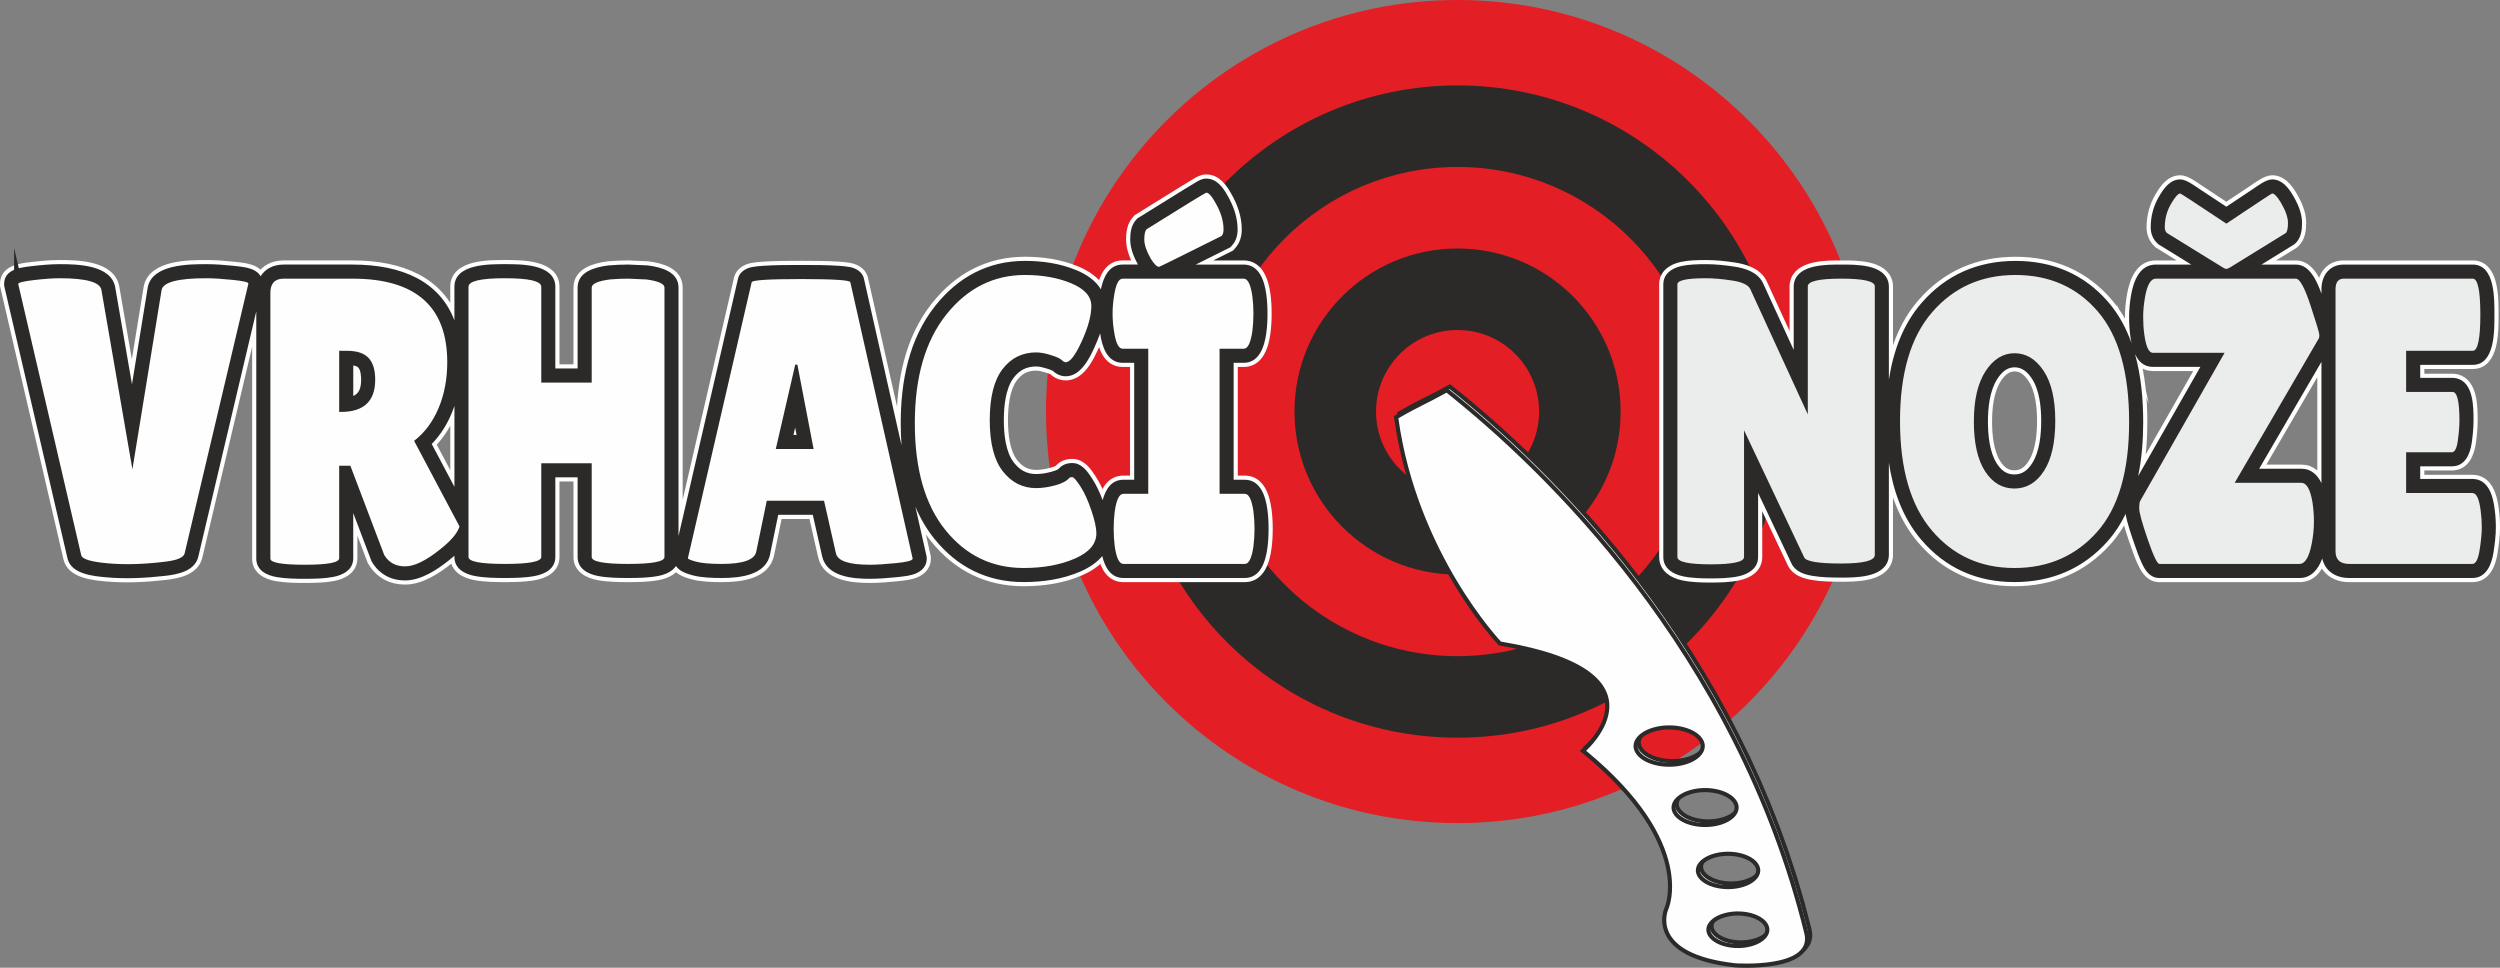
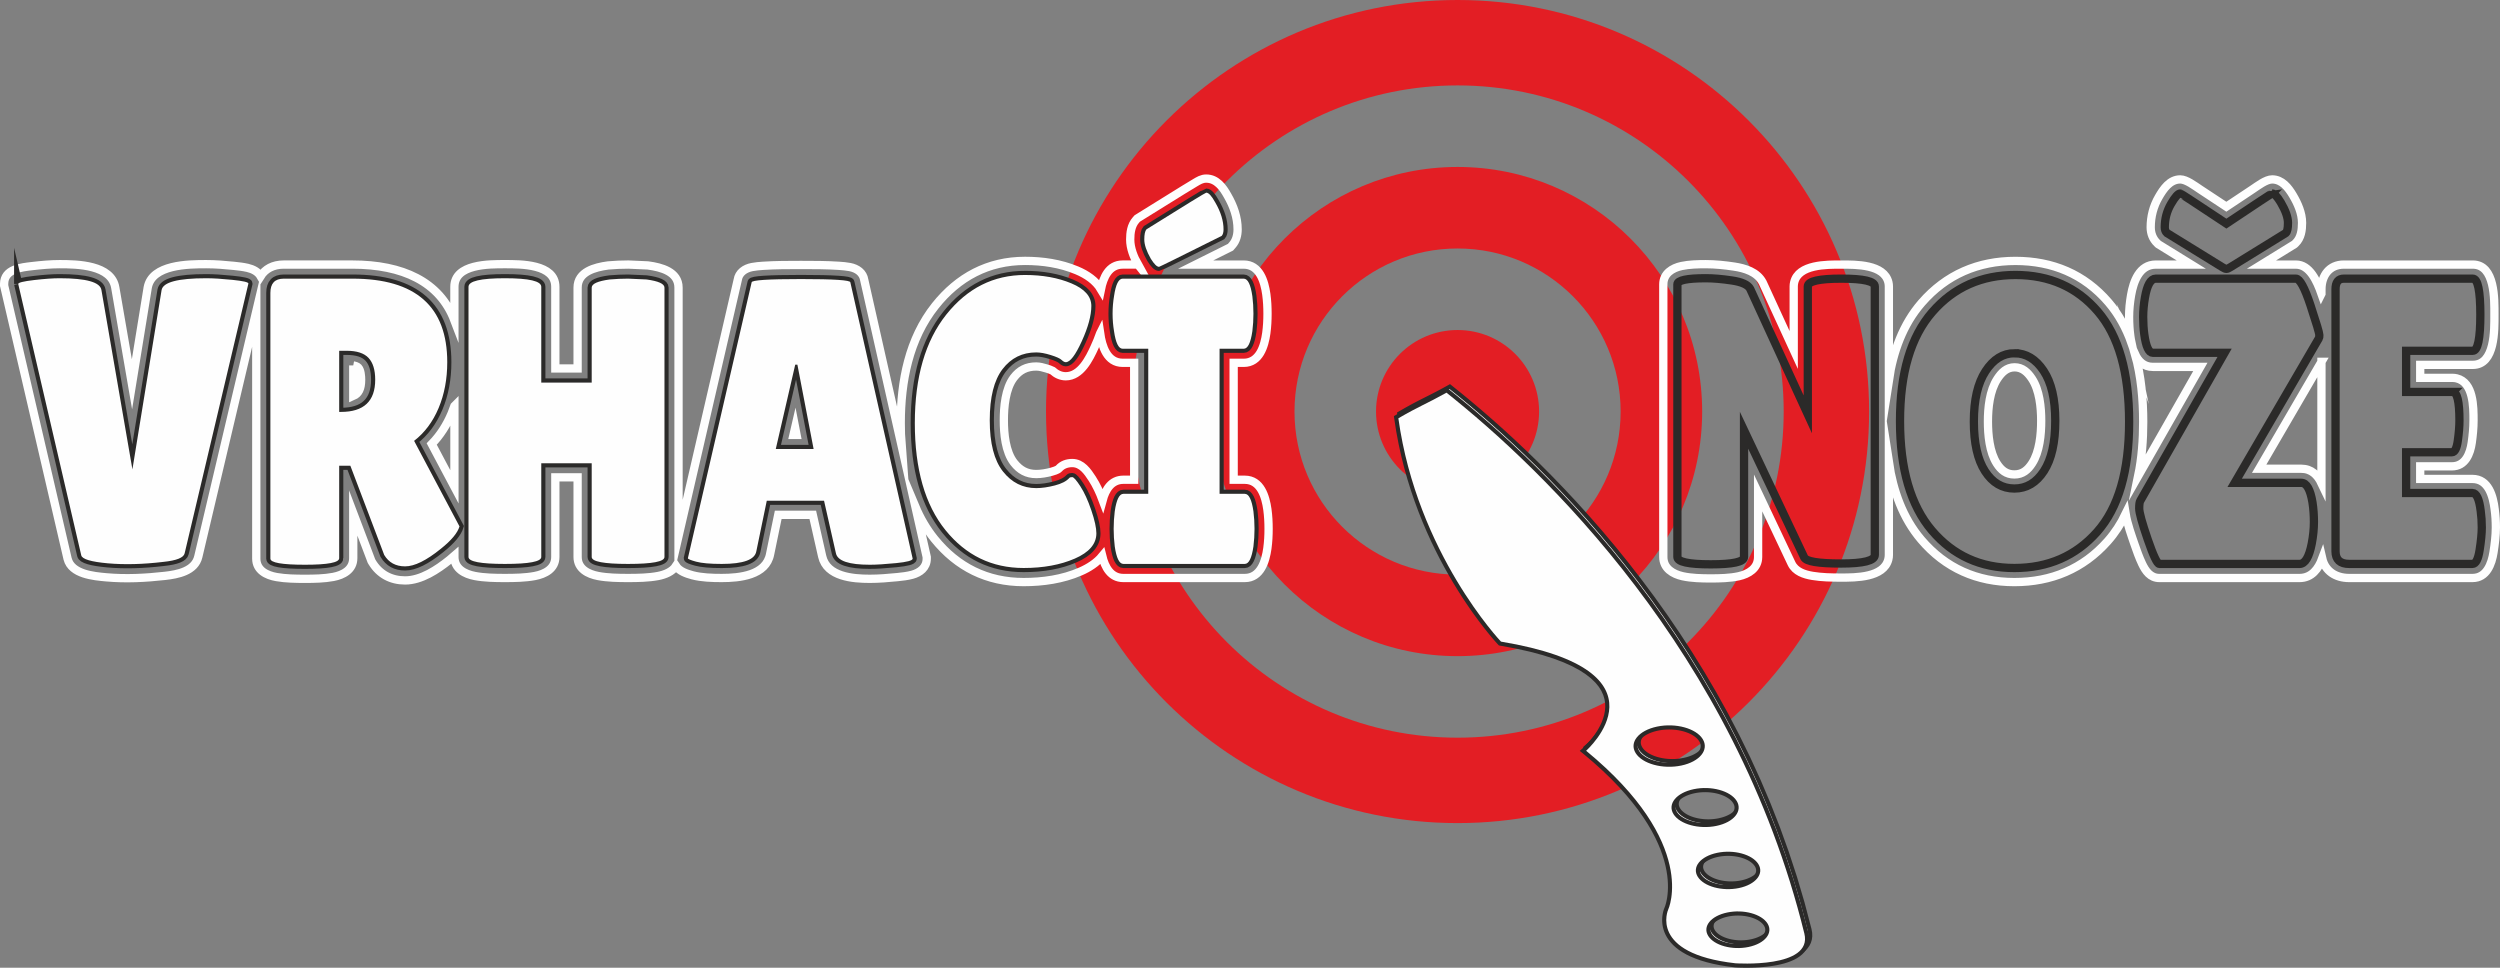
<svg xmlns="http://www.w3.org/2000/svg" xml:space="preserve" width="532.756mm" height="206.224mm" version="1.1" style="shape-rendering:geometricPrecision; text-rendering:geometricPrecision; image-rendering:optimizeQuality; fill-rule:evenodd; clip-rule:evenodd" viewBox="0 0 48218.11 18664.73">
  <rect x="0" y="0" width="48218.11" height="18664.73" fill="#808080" stroke="none" />
  <defs>
    <style type="text/css">
   
    .str0 {stroke:#FEFEFE;stroke-width:159.65;stroke-miterlimit:22.926}
    .str2 {stroke:#2B2A29;stroke-width:159.65;stroke-miterlimit:22.926}
    .str1 {stroke:#2B2A29;stroke-width:159.65;stroke-miterlimit:22.926}
    .fil2 {fill:none}
    .fil4 {fill:none;fill-rule:nonzero}
    .fil0 {fill:#2B2A29}
    .fil3 {fill:#2B2A29}
    .fil1 {fill:#E31E24}
    .fil8 {fill:#FEFEFE;fill-rule:nonzero}
    .fil5 {fill:#FEFEFE;fill-rule:nonzero}
    .fil6 {fill:#EBECEC;fill-rule:nonzero}
    .fil7 {fill:#2B2A29;fill-rule:nonzero}
   
  </style>
  </defs>
  <g id="Vrstva_x0020_1">
-     <circle class="fil0" cx="28112.35" cy="7937.63" r="6901.31" />
    <g id="_1034367840">
      <path class="fil1" d="M28112.35 1647.44c3473.97,0 6290.19,2816.21 6290.19,6290.19 0,3473.97 -2816.21,6290.2 -6290.19,6290.2 -3473.97,0 -6290.2,-2816.22 -6290.2,-6290.2 0,-3473.97 2816.22,-6290.19 6290.2,-6290.19zm0 -1647.44c4383.82,0 7937.63,3553.81 7937.63,7937.63 0,4383.82 -3553.81,7937.63 -7937.63,7937.63 -4383.82,0 -7937.63,-3553.81 -7937.63,-7937.63 0,-4383.82 3553.81,-7937.63 7937.63,-7937.63z" />
      <path class="fil1" d="M28112.35 3219.97c2605.49,0 4717.67,2112.18 4717.67,4717.67 0,2605.5 -2112.18,4717.67 -4717.67,4717.67 -2605.5,0 -4717.67,-2112.18 -4717.67,-4717.67 0,-2605.49 2112.18,-4717.67 4717.67,-4717.67zm0 1572.56c1736.99,0 3145.11,1408.12 3145.11,3145.11 0,1737 -1408.12,3145.12 -3145.11,3145.12 -1737,0 -3145.12,-1408.12 -3145.12,-3145.12 0,-1736.99 1408.12,-3145.11 3145.12,-3145.11z" />
      <circle class="fil1" cx="28112.35" cy="7937.63" r="1572.56" />
    </g>
    <g>
      <path class="fil2 str0" d="M21947.7 5102.89c-80.93,-146.43 -149,-314.38 -149,-483.06 0,-132.31 18.66,-273.26 109.78,-376.33l26.13 -29.56 33.45 -20.9c284.97,-178.01 570.06,-356.05 856.48,-531.73 73.89,-45.33 147.9,-90.68 222.5,-134.85 69.72,-41.27 131.57,-82.08 218.21,-82.08 199.67,0 323.01,169.52 409.94,326.31 115.33,199.25 195.07,420.09 195.07,652.63 0,111.51 -27.41,220.27 -102.82,305.59l-34.89 39.48 -47.14 23.56c-207.64,103.79 -415.3,207.6 -623.18,310.94l925.59 0c306.51,0 401.8,326.78 435.72,572.36 17.16,124.27 23.39,249.77 23.39,375.14 0,125.37 -6.23,250.88 -23.39,375.13 -33.92,245.59 -129.21,572.37 -435.72,572.37l-193.98 0 0 2255.18 214.83 0c306.52,0 401.8,326.78 435.71,572.37 17.16,124.27 23.41,249.76 23.41,375.13 0,125.37 -6.24,250.88 -23.41,375.13 -33.91,245.58 -129.19,572.37 -435.71,572.37l-2341.41 0c-246.9,0 -356.75,-212.04 -407.87,-422.88 -106.96,129.56 -258.17,227.2 -422.06,298.27 -344.03,149.19 -721.75,203.21 -1094.62,203.21 -701.52,0 -1278.84,-287.21 -1718.88,-831.89 -154.63,-191.4 -275.61,-401.72 -369.04,-623.94l219.52 973.28 0 30.24c0,172.8 -130.17,270.55 -280.52,311.23 -90.55,24.5 -190.75,36.28 -284.02,45.45 -175.85,17.3 -356.99,32.75 -533.77,32.75 -324.92,0 -829.13,-38.96 -917.93,-431.73l-181.42 -802.33 -666.59 0 -155.93 754.34c-75.54,415.86 -594.79,463.99 -933.68,463.99 -178.88,0 -390.94,-5.78 -564.18,-52.66 -118.85,-32.15 -252.03,-77.32 -318.27,-178.52 -71.72,110.14 -211.17,167.14 -346.89,192.98 -182.8,34.8 -391.28,38.19 -577.09,38.19 -185.81,0 -394.28,-3.39 -577.08,-38.19 -194.26,-36.99 -396.17,-137.81 -396.17,-366.95l0 -1536.32 -429.65 0 0 1536.32c0,229.15 -201.91,329.96 -396.17,366.95 -182.8,34.8 -391.28,38.19 -577.09,38.19 -185.81,0 -394.29,-3.39 -577.09,-38.19 -194.26,-36.99 -396.16,-137.81 -396.16,-366.95l0 -23.86c-31.24,27.43 -62.57,53.51 -93.19,78.16 -233.53,187.98 -546.63,398 -858.1,398 -270.53,0 -495.95,-118.77 -635.82,-351.94l-12.44 -20.74 -351.66 -926.9 0 870.86c0,224.01 -194.99,324.7 -385.71,361.04 -173,32.96 -369.98,36.24 -545.85,36.24 -176.85,0 -373.15,-2.8 -547.51,-33.62 -191.03,-33.77 -391.01,-129.31 -391.01,-355.8l0 -4769.51 -1117.48 4728.36c-64.59,283.91 -400.32,346.26 -643.97,373.83 -372.26,42.11 -754.43,61.61 -1128.17,28.14 -249.36,-22.32 -674.67,-60.06 -749.71,-357.23l-0.63 -2.52 -1223.5 -5267.73 0 -31.12c0,-289.6 332.95,-319.86 542.19,-344.35 173.95,-20.36 353.09,-37.22 528.33,-37.22 339.23,0 1003.04,11.63 1073.86,455.33l321.57 1861.33 303.23 -1863.42 0.48 -2.62c81.7,-446.69 785.5,-450.62 1128.62,-450.62 177.72,0 358.27,14.69 534.97,32.86 86.66,8.91 177.8,19.33 262.71,38.98 104.17,24.11 201.03,74.36 251.12,161.28 87.7,-140.84 241.15,-225.26 444.97,-225.26l1327.04 0c961.26,0 1681.28,327.85 1965.67,1076.28l0 -647.56c0,-443.07 671.57,-436.59 973.25,-436.59 301.68,0 973.26,-6.48 973.26,436.59l0 1575.63 429.65 0 0 -1559.91c0,-308.78 339.35,-393.25 582.39,-426.25l6.48 -0.88 6.51 -0.57c125.64,-10.93 251.75,-16.74 377.88,-16.74l6.02 0 372.65 16.54 12.2 1.66c243.04,32.99 582.39,117.47 582.39,426.25l0 4792.54 1141.4 -4939.02c20.41,-142.46 139.49,-222.67 275.15,-249.55 69.18,-13.71 143.02,-19.59 213.36,-24.25 241.75,-15.97 489.53,-16.31 731.78,-16.31 242.25,0 490.03,0.34 731.78,16.31 70.34,4.65 144.18,10.54 213.36,24.25 136,26.95 255.33,107.5 275.29,250.62l719.38 3189.5c-10.98,-143.97 -15.83,-287.99 -15.83,-430.58 0,-799.93 157.18,-1624.44 667.16,-2264.01 441.54,-553.75 1018.16,-864.69 1730.39,-864.69 340.37,0 682,50.29 997.48,182.13 191.91,80.2 366.33,199.06 465.82,366.27 45.63,-226.84 151.1,-477.66 419.55,-477.66l294.36 0zm-729.39 1327.39c-31.69,91.01 -68.35,179.45 -106.39,263.08 -101.71,223.64 -268.38,563.91 -556.33,563.91 -98.85,0 -184.63,-43.24 -256.02,-107.78 -30.12,-16.47 -83.26,-32.72 -113.41,-42.16 -60.78,-19.02 -136.1,-38.7 -200.29,-38.7 -185.04,0 -321.63,68.95 -434,215.77 -161.33,210.79 -190.75,566.58 -190.75,821.43 0,255.75 30.51,608.93 195.46,818.54 112.52,142.99 246.19,218.66 429.29,218.66 96.63,0 196.72,-18.42 289.99,-42.48 32.76,-8.45 122.14,-35.6 145.77,-62.32 66.99,-75.8 160.33,-107.42 259.01,-107.42 183.61,0 295.4,163.74 384.17,300.69 82.7,127.59 148.11,270.66 202.17,414.7 54.14,-200.57 164.97,-393.13 400.25,-393.13l207.88 0 0 -2255.18 -221.78 0c-304.74,0 -399.44,-323.17 -435.03,-567.61zm-12453.72 1400.74c-16.57,48.49 -34.82,96.57 -54.81,144.16 -92.69,220.62 -218.71,420 -383.29,588.2l438.1 826.06 0 -1558.41zm-1951.21 -783.21l0 589.6c103.58,-44.95 151.73,-138.38 151.73,-313.67 0,-64.88 -7.51,-183.89 -55.4,-235.14 -19.38,-20.74 -56.54,-33.29 -96.34,-40.79zm8490.47 1340.63l59.6 0 -27.09 -140.99 -32.51 140.99z" />
-       <path id="1" class="fil3" d="M21947.7 5102.89c-80.93,-146.43 -149,-314.38 -149,-483.06 0,-132.31 18.66,-273.26 109.78,-376.33l26.13 -29.56 33.45 -20.9c284.97,-178.01 570.06,-356.05 856.48,-531.73 73.89,-45.33 147.9,-90.68 222.5,-134.85 69.72,-41.27 131.57,-82.08 218.21,-82.08 199.67,0 323.01,169.52 409.94,326.31 115.33,199.25 195.07,420.09 195.07,652.63 0,111.51 -27.41,220.27 -102.82,305.59l-34.89 39.48 -47.14 23.56c-207.64,103.79 -415.3,207.6 -623.18,310.94l925.59 0c306.51,0 401.8,326.78 435.72,572.36 17.16,124.27 23.39,249.77 23.39,375.14 0,125.37 -6.23,250.88 -23.39,375.13 -33.92,245.59 -129.21,572.37 -435.72,572.37l-193.98 0 0 2255.18 214.83 0c306.52,0 401.8,326.78 435.71,572.37 17.16,124.27 23.41,249.76 23.41,375.13 0,125.37 -6.24,250.88 -23.41,375.13 -33.91,245.58 -129.19,572.37 -435.71,572.37l-2341.41 0c-246.9,0 -356.75,-212.04 -407.87,-422.88 -106.96,129.56 -258.17,227.2 -422.06,298.27 -344.03,149.19 -721.75,203.21 -1094.62,203.21 -701.52,0 -1278.84,-287.21 -1718.88,-831.89 -154.63,-191.4 -275.61,-401.72 -369.04,-623.94l219.52 973.28 0 30.24c0,172.8 -130.17,270.55 -280.52,311.23 -90.55,24.5 -190.75,36.28 -284.02,45.45 -175.85,17.3 -356.99,32.75 -533.77,32.75 -324.92,0 -829.13,-38.96 -917.93,-431.73l-181.42 -802.33 -666.59 0 -155.93 754.34c-75.54,415.86 -594.79,463.99 -933.68,463.99 -178.88,0 -390.94,-5.78 -564.18,-52.66 -118.85,-32.15 -252.03,-77.32 -318.27,-178.52 -71.72,110.14 -211.17,167.14 -346.89,192.98 -182.8,34.8 -391.28,38.19 -577.09,38.19 -185.81,0 -394.28,-3.39 -577.08,-38.19 -194.26,-36.99 -396.17,-137.81 -396.17,-366.95l0 -1536.32 -429.65 0 0 1536.32c0,229.15 -201.91,329.96 -396.17,366.95 -182.8,34.8 -391.28,38.19 -577.09,38.19 -185.81,0 -394.29,-3.39 -577.09,-38.19 -194.26,-36.99 -396.16,-137.81 -396.16,-366.95l0 -23.86c-31.24,27.43 -62.57,53.51 -93.19,78.16 -233.53,187.98 -546.63,398 -858.1,398 -270.53,0 -495.95,-118.77 -635.82,-351.94l-12.44 -20.74 -351.66 -926.9 0 870.86c0,224.01 -194.99,324.7 -385.71,361.04 -173,32.96 -369.98,36.24 -545.85,36.24 -176.85,0 -373.15,-2.8 -547.51,-33.62 -191.03,-33.77 -391.01,-129.31 -391.01,-355.8l0 -4769.51 -1117.48 4728.36c-64.59,283.91 -400.32,346.26 -643.97,373.83 -372.26,42.11 -754.43,61.61 -1128.17,28.14 -249.36,-22.32 -674.67,-60.06 -749.71,-357.23l-0.63 -2.52 -1223.5 -5267.73 0 -31.12c0,-289.6 332.95,-319.86 542.19,-344.35 173.95,-20.36 353.09,-37.22 528.33,-37.22 339.23,0 1003.04,11.63 1073.86,455.33l321.57 1861.33 303.23 -1863.42 0.48 -2.62c81.7,-446.69 785.5,-450.62 1128.62,-450.62 177.72,0 358.27,14.69 534.97,32.86 86.66,8.91 177.8,19.33 262.71,38.98 104.17,24.11 201.03,74.36 251.12,161.28 87.7,-140.84 241.15,-225.26 444.97,-225.26l1327.04 0c961.26,0 1681.28,327.85 1965.67,1076.28l0 -647.56c0,-443.07 671.57,-436.59 973.25,-436.59 301.68,0 973.26,-6.48 973.26,436.59l0 1575.63 429.65 0 0 -1559.91c0,-308.78 339.35,-393.25 582.39,-426.25l6.48 -0.88 6.51 -0.57c125.64,-10.93 251.75,-16.74 377.88,-16.74l6.02 0 372.65 16.54 12.2 1.66c243.04,32.99 582.39,117.47 582.39,426.25l0 4792.54 1141.4 -4939.02c20.41,-142.46 139.49,-222.67 275.15,-249.55 69.18,-13.71 143.02,-19.59 213.36,-24.25 241.75,-15.97 489.53,-16.31 731.78,-16.31 242.25,0 490.03,0.34 731.78,16.31 70.34,4.65 144.18,10.54 213.36,24.25 136,26.95 255.33,107.5 275.29,250.62l719.38 3189.5c-10.98,-143.97 -15.83,-287.99 -15.83,-430.58 0,-799.93 157.18,-1624.44 667.16,-2264.01 441.54,-553.75 1018.16,-864.69 1730.39,-864.69 340.37,0 682,50.29 997.48,182.13 191.91,80.2 366.33,199.06 465.82,366.27 45.63,-226.84 151.1,-477.66 419.55,-477.66l294.36 0zm-729.39 1327.39c-31.69,91.01 -68.35,179.45 -106.39,263.08 -101.71,223.64 -268.38,563.91 -556.33,563.91 -98.85,0 -184.63,-43.24 -256.02,-107.78 -30.12,-16.47 -83.26,-32.72 -113.41,-42.16 -60.78,-19.02 -136.1,-38.7 -200.29,-38.7 -185.04,0 -321.63,68.95 -434,215.77 -161.33,210.79 -190.75,566.58 -190.75,821.43 0,255.75 30.51,608.93 195.46,818.54 112.52,142.99 246.19,218.66 429.29,218.66 96.63,0 196.72,-18.42 289.99,-42.48 32.76,-8.45 122.14,-35.6 145.77,-62.32 66.99,-75.8 160.33,-107.42 259.01,-107.42 183.61,0 295.4,163.74 384.17,300.69 82.7,127.59 148.11,270.66 202.17,414.7 54.14,-200.57 164.97,-393.13 400.25,-393.13l207.88 0 0 -2255.18 -221.78 0c-304.74,0 -399.44,-323.17 -435.03,-567.61zm-12453.72 1400.74c-16.57,48.49 -34.82,96.57 -54.81,144.16 -92.69,220.62 -218.71,420 -383.29,588.2l438.1 826.06 0 -1558.41zm-1951.21 -783.21l0 589.6c103.58,-44.95 151.73,-138.38 151.73,-313.67 0,-64.88 -7.51,-183.89 -55.4,-235.14 -19.38,-20.74 -56.54,-33.29 -96.34,-40.79zm8490.47 1340.63l59.6 0 -27.09 -140.99 -32.51 140.99z" />
    </g>
    <g>
      <path class="fil4 str1" d="M351.35 5476.59c0,-26.2 100.75,-51.09 302.23,-74.67 201.5,-23.59 367.08,-35.38 496.77,-35.38 514.14,0 782.79,75.99 805.95,227.95l597.51 3458.49 562.77 -3458.49c27.79,-151.96 314.97,-227.95 861.54,-227.95 134.32,0 303.39,10.48 507.19,31.44 203.79,20.96 305.7,44.55 305.7,70.74l-1229.76 5203.45c-18.53,83.85 -155.17,138.86 -409.91,165.07 -393.71,47.15 -751.52,56.33 -1073.44,27.51 -321.92,-28.82 -492.14,-79.91 -510.67,-153.27l-1215.87 -5234.89zm6190.51 5289.91c0,83.84 -220.02,125.76 -660.04,125.76 -444.67,0 -667,-39.3 -667,-117.9l0 -5124.85c0,-183.4 85.69,-275.1 257.07,-275.1l1327.04 0c1218.18,0 1827.27,537.11 1827.27,1611.34 0,324.88 -55.58,619.65 -166.75,884.27 -111.16,264.62 -268.64,475.54 -472.45,632.74l875.42 1650.64c-37.05,125.77 -157.48,269.87 -361.29,432.32 -277.91,225.33 -507.19,337.99 -687.83,337.99 -180.64,0 -314.96,-73.36 -402.97,-220.09l-653.09 -1721.39 -215.38 0 0 1784.27zm0 -4000.84l0 1179.02 34.74 0c440.03,0 660.04,-206.98 660.04,-620.95 0,-188.64 -42.85,-328.82 -128.54,-420.52 -85.69,-91.7 -225.81,-137.55 -420.34,-137.55l-145.9 0zm6273.87 3977.26c0,89.09 -233.92,133.62 -701.74,133.62 -467.81,0 -701.73,-44.54 -701.73,-133.62l0 -1807.84 -972.69 0 0 1807.84c0,89.09 -233.92,133.62 -701.74,133.62 -467.82,0 -701.73,-44.54 -701.73,-133.62l0 -5211.31c0,-110.04 233.91,-165.07 701.73,-165.07 467.82,0 701.74,55.03 701.74,165.07l0 1847.15 972.69 0 0 -1831.43c0,-73.36 115.8,-125.76 347.39,-157.2 120.43,-10.48 238.54,-15.72 354.33,-15.72l354.34 15.72c231.6,31.44 347.39,83.84 347.39,157.2l0 5195.59zm3960.25 149.35c-402.97,0 -620.67,-73.36 -653.1,-220.09l-229.27 -1013.97 -1104.71 0 -201.48 974.67c-27.79,162.44 -250.12,243.66 -667,243.66 -222.32,0 -386.75,-14.41 -493.28,-43.24 -106.54,-28.82 -159.81,-51.09 -159.81,-66.8l1229.76 -5321.36c0,-41.92 317.29,-62.88 951.85,-62.88 634.56,0 951.85,20.96 951.85,62.88l1201.97 5329.21c0,36.68 -106.54,65.5 -319.6,86.46 -213.06,20.96 -382.13,31.44 -507.19,31.44zm-1813.38 -2232.3l729.52 0 -312.65 -1627.05 -41.7 0 -375.18 1627.05zm4807.89 -3356.3c338.12,0 635.72,53.71 892.79,161.13 257.08,107.42 385.61,252.84 385.61,436.24 0,183.4 -61.38,410.04 -184.13,679.91 -122.74,269.86 -225.81,404.8 -309.17,404.8 -23.16,0 -49.8,-14.41 -79.9,-43.24 -30.11,-28.82 -99.58,-60.26 -208.44,-94.32 -108.84,-34.07 -202.64,-51.09 -281.39,-51.09 -268.65,0 -485.19,107.42 -649.61,322.27 -164.44,214.85 -246.66,543.66 -246.66,986.45 0,442.79 84.53,771.61 253.6,986.45 169.07,214.85 383.29,322.27 642.67,322.27 106.54,0 225.81,-17.03 357.82,-51.09 132,-34.06 225.8,-82.53 281.39,-145.42 9.26,-10.48 27.79,-15.72 55.57,-15.72 27.79,0 79.91,58.96 156.33,176.86 76.42,117.9 147.06,272.49 211.91,463.75 64.84,191.27 97.26,339.3 97.26,444.1 0,204.36 -138.96,366.82 -416.87,487.33 -277.91,120.52 -606.77,180.79 -986.59,180.79 -611.4,0 -1113.97,-243.67 -1507.67,-731 -393.71,-487.33 -590.57,-1175.11 -590.57,-2063.3 0,-888.2 202.65,-1586.45 607.94,-2094.74 405.29,-508.3 911.32,-762.44 1518.1,-762.44zm2376.15 4220.92l0 -2798.22 -493.3 0c-78.73,0 -134.32,-112.66 -166.74,-337.99 -18.53,-110.05 -27.79,-222.71 -27.79,-337.99 0,-115.29 9.27,-227.95 27.79,-337.99 32.42,-225.33 88.01,-337.99 166.74,-337.99l2334.47 0c78.74,0 134.32,112.66 166.75,337.99 13.89,110.04 20.83,222.7 20.83,337.99 0,115.28 -6.94,227.94 -20.83,337.99 -32.43,225.33 -88.01,337.99 -166.75,337.99l-465.5 0 0 2798.22 486.35 0c78.74,0 134.33,112.66 166.74,337.99 13.9,110.05 20.85,222.71 20.85,337.99 0,115.29 -6.95,227.95 -20.85,337.99 -32.41,225.33 -88,337.99 -166.74,337.99l-2341.41 0c-78.74,0 -134.32,-112.66 -166.75,-337.99 -13.89,-110.04 -20.84,-222.7 -20.84,-337.99 0,-115.28 6.95,-227.94 20.84,-337.99 32.43,-225.33 88.01,-337.99 166.75,-337.99l479.4 0zm208.44 -4378.13c-41.69,0 -94.96,-52.39 -159.81,-157.2 -83.37,-146.72 -125.05,-269.86 -125.05,-369.43 0,-99.56 13.89,-165.06 41.69,-196.5 755,-471.61 1139.45,-707.42 1153.34,-707.42 46.31,0 104.22,62.88 173.69,188.64 106.54,183.4 159.8,356.33 159.8,518.78 0,57.64 -11.58,99.56 -34.74,125.76 -796.68,398.25 -1199.66,597.37 -1208.92,597.37z" />
      <path id="1" class="fil5" d="M351.35 5476.59c0,-26.2 100.75,-51.09 302.23,-74.67 201.5,-23.59 367.08,-35.38 496.77,-35.38 514.14,0 782.79,75.99 805.95,227.95l597.51 3458.49 562.77 -3458.49c27.79,-151.96 314.97,-227.95 861.54,-227.95 134.32,0 303.39,10.48 507.19,31.44 203.79,20.96 305.7,44.55 305.7,70.74l-1229.76 5203.45c-18.53,83.85 -155.17,138.86 -409.91,165.07 -393.71,47.15 -751.52,56.33 -1073.44,27.51 -321.92,-28.82 -492.14,-79.91 -510.67,-153.27l-1215.87 -5234.89zm6190.51 5289.91c0,83.84 -220.02,125.76 -660.04,125.76 -444.67,0 -667,-39.3 -667,-117.9l0 -5124.85c0,-183.4 85.69,-275.1 257.07,-275.1l1327.04 0c1218.18,0 1827.27,537.11 1827.27,1611.34 0,324.88 -55.58,619.65 -166.75,884.27 -111.16,264.62 -268.64,475.54 -472.45,632.74l875.42 1650.64c-37.05,125.77 -157.48,269.87 -361.29,432.32 -277.91,225.33 -507.19,337.99 -687.83,337.99 -180.64,0 -314.96,-73.36 -402.97,-220.09l-653.09 -1721.39 -215.38 0 0 1784.27zm0 -4000.84l0 1179.02 34.74 0c440.03,0 660.04,-206.98 660.04,-620.95 0,-188.64 -42.85,-328.82 -128.54,-420.52 -85.69,-91.7 -225.81,-137.55 -420.34,-137.55l-145.9 0zm6273.87 3977.26c0,89.09 -233.92,133.62 -701.74,133.62 -467.81,0 -701.73,-44.54 -701.73,-133.62l0 -1807.84 -972.69 0 0 1807.84c0,89.09 -233.92,133.62 -701.74,133.62 -467.82,0 -701.73,-44.54 -701.73,-133.62l0 -5211.31c0,-110.04 233.91,-165.07 701.73,-165.07 467.82,0 701.74,55.03 701.74,165.07l0 1847.15 972.69 0 0 -1831.43c0,-73.36 115.8,-125.76 347.39,-157.2 120.43,-10.48 238.54,-15.72 354.33,-15.72l354.34 15.72c231.6,31.44 347.39,83.84 347.39,157.2l0 5195.59zm3960.25 149.35c-402.97,0 -620.67,-73.36 -653.1,-220.09l-229.27 -1013.97 -1104.71 0 -201.48 974.67c-27.79,162.44 -250.12,243.66 -667,243.66 -222.32,0 -386.75,-14.41 -493.28,-43.24 -106.54,-28.82 -159.81,-51.09 -159.81,-66.8l1229.76 -5321.36c0,-41.92 317.29,-62.88 951.85,-62.88 634.56,0 951.85,20.96 951.85,62.88l1201.97 5329.21c0,36.68 -106.54,65.5 -319.6,86.46 -213.06,20.96 -382.13,31.44 -507.19,31.44zm-1813.38 -2232.3l729.52 0 -312.65 -1627.05 -41.7 0 -375.18 1627.05zm4807.89 -3356.3c338.12,0 635.72,53.71 892.79,161.13 257.08,107.42 385.61,252.84 385.61,436.24 0,183.4 -61.38,410.04 -184.13,679.91 -122.74,269.86 -225.81,404.8 -309.17,404.8 -23.16,0 -49.8,-14.41 -79.9,-43.24 -30.11,-28.82 -99.58,-60.26 -208.44,-94.32 -108.84,-34.07 -202.64,-51.09 -281.39,-51.09 -268.65,0 -485.19,107.42 -649.61,322.27 -164.44,214.85 -246.66,543.66 -246.66,986.45 0,442.79 84.53,771.61 253.6,986.45 169.07,214.85 383.29,322.27 642.67,322.27 106.54,0 225.81,-17.03 357.82,-51.09 132,-34.06 225.8,-82.53 281.39,-145.42 9.26,-10.48 27.79,-15.72 55.57,-15.72 27.79,0 79.91,58.96 156.33,176.86 76.42,117.9 147.06,272.49 211.91,463.75 64.84,191.27 97.26,339.3 97.26,444.1 0,204.36 -138.96,366.82 -416.87,487.33 -277.91,120.52 -606.77,180.79 -986.59,180.79 -611.4,0 -1113.97,-243.67 -1507.67,-731 -393.71,-487.33 -590.57,-1175.11 -590.57,-2063.3 0,-888.2 202.65,-1586.45 607.94,-2094.74 405.29,-508.3 911.32,-762.44 1518.1,-762.44zm2376.15 4220.92l0 -2798.22 -493.3 0c-78.73,0 -134.32,-112.66 -166.74,-337.99 -18.53,-110.05 -27.79,-222.71 -27.79,-337.99 0,-115.29 9.27,-227.95 27.79,-337.99 32.42,-225.33 88.01,-337.99 166.74,-337.99l2334.47 0c78.74,0 134.32,112.66 166.75,337.99 13.89,110.04 20.83,222.7 20.83,337.99 0,115.28 -6.94,227.94 -20.83,337.99 -32.43,225.33 -88.01,337.99 -166.75,337.99l-465.5 0 0 2798.22 486.35 0c78.74,0 134.33,112.66 166.74,337.99 13.9,110.05 20.85,222.71 20.85,337.99 0,115.29 -6.95,227.95 -20.85,337.99 -32.41,225.33 -88,337.99 -166.74,337.99l-2341.41 0c-78.74,0 -134.32,-112.66 -166.75,-337.99 -13.89,-110.04 -20.84,-222.7 -20.84,-337.99 0,-115.28 6.95,-227.94 20.84,-337.99 32.43,-225.33 88.01,-337.99 166.75,-337.99l479.4 0zm208.44 -4378.13c-41.69,0 -94.96,-52.39 -159.81,-157.2 -83.37,-146.72 -125.05,-269.86 -125.05,-369.43 0,-99.56 13.89,-165.06 41.69,-196.5 755,-471.61 1139.45,-707.42 1153.34,-707.42 46.31,0 104.22,62.88 173.69,188.64 106.54,183.4 159.8,356.33 159.8,518.78 0,57.64 -11.58,99.56 -34.74,125.76 -796.68,398.25 -1199.66,597.37 -1208.92,597.37z" />
    </g>
    <g>
      <path class="fil2 str0" d="M44774.43 5665.57l0 -86.79c0,-263.92 152.8,-475.89 431.32,-475.89l2487.32 0c433.39,0 417.42,675.19 417.42,967.15 0,291.96 15.97,967.15 -417.42,967.15l-1013.83 0 0 250.84 624.75 0c26.03,0 52,3.05 77.31,9.12 326.97,78.43 326.21,549.96 326.21,812.61 0,142.11 -14.25,285.97 -33.88,426.61 -29.96,214.62 -125.04,458 -383.54,458l-610.86 0 0 242.97 1006.88 0c311.2,0 398.91,334.89 429.07,582.35 16.18,117 23.1,235.29 23.1,353.37 0,158.15 -20.59,321.99 -44.93,478.08 -35.06,224.78 -132.95,496.93 -407.24,496.93l-2376.15 0c-267.38,0 -465.67,-137.77 -520.38,-375.62 -73.65,198.52 -203.41,375.62 -438.42,375.62l-2702.7 0c-174.26,0 -267.14,-135.26 -332.99,-273.94 -58.21,-122.57 -105.58,-256.68 -149.62,-384.95 -48.85,-142.26 -138.69,-392.2 -168.26,-576.43 -91.73,189.67 -206.21,367.47 -348.17,527.17 -474.27,533.54 -1085.79,786.76 -1797.45,786.76 -720.59,0 -1330.23,-268.75 -1797.9,-818.78 -356.91,-419.73 -540.47,-943.72 -622.85,-1484.07l0 1779.8c0,28.91 -3.55,57.72 -10.63,85.74 -89.17,352.88 -629.67,350.85 -914,350.85 -178.72,0 -371.73,-3.8 -548.25,-33.18 -159.74,-26.59 -330.86,-81.62 -405.85,-240.12l-643.32 -1359.73 0 1235.75c0,219.64 -183.72,329.44 -373.82,371.29 -169.63,37.34 -367.05,41.71 -540.38,41.71 -173.33,0 -370.74,-4.37 -540.37,-41.71 -190.1,-41.85 -373.82,-151.64 -373.82,-371.29l0 -5258.47c0,-207.98 170.39,-314.94 351.72,-353.89 147.72,-31.73 317.89,-35.53 468.68,-35.53 181.25,0 364.88,19.39 543.97,46.24 208.56,31.26 444.33,102.28 550.48,302.42l3.64 6.86 596.62 1299.32 0 -1226.11c0,-25.54 2.89,-51.03 8.63,-75.92 81.58,-352.9 630.12,-344.95 909.03,-344.95 278.92,0 827.45,-7.96 909.03,344.95 5.75,24.89 8.63,50.38 8.63,75.92l0 1800.16c83.05,-541.39 268.97,-1065.83 631.73,-1483.11 474.26,-545.52 1088.76,-808.65 1809.86,-808.65 713.94,0 1326.33,254.32 1793.52,798.05 199.18,231.8 342.87,500.21 444.8,786.84 -10.08,-47.15 -17.61,-93.63 -23.51,-137.05 -16.51,-121.39 -23.31,-244.27 -23.31,-366.73 0,-142.09 14.38,-284.01 38.77,-423.91 44.94,-257.86 159.14,-586.47 475.92,-586.47l684.95 0 -635.69 -392.28 -20.12 -18.97c-85.85,-80.92 -126.97,-190.53 -126.97,-307.61 0,-207.44 50.77,-404.31 154.56,-583.9 89.93,-155.61 213.37,-340.03 415.73,-340.03 118.81,0 281,126.33 377.89,189.7 170.72,111.65 340.86,224.28 510.83,337.11 168.35,-112.65 336.88,-225.1 505.99,-336.58 96.91,-63.88 257.77,-190.24 376.98,-190.24 190.09,0 312.28,158 400.09,305.61 94,158.01 177.13,344.76 177.13,531.84 0,140.53 -18.87,292.19 -126.96,394.09l-20.12 18.97 -635.69 392.28 664.1 0c264.92,0 406.39,316.29 492.75,562.67zm0 1313.26l-1201.43 2062.03 799 0c4.63,0 9.26,0 13.89,0 195.29,0 314.86,122.78 388.53,278.16l0 -2340.19zm-3596.64 -151.41c119.62,426.37 158.57,881.64 158.57,1309.86 0,341.07 -25.28,698.59 -97.1,1044.4l1199.54 -2105.18 -915.4 0c-176.68,0 -281.58,-109.29 -345.61,-249.08zm-2322.35 256.94c-152.12,0 -252.99,101.83 -331.94,222.76 -148.89,228.04 -181.64,557.04 -181.64,822.29 0,256.57 29.11,590.09 172.06,811.82 82.44,127.87 182.14,209.66 338.05,209.66 157.45,0 258.57,-85.51 341.8,-214.05 145.26,-224.32 175.25,-559.28 175.25,-819.22 0,-260.39 -31.17,-593.11 -180.05,-815.96 -80.61,-120.67 -181.67,-217.31 -333.53,-217.31z" />
-       <path id="1" class="fil0" d="M44774.43 5665.57l0 -86.79c0,-263.92 152.8,-475.89 431.32,-475.89l2487.32 0c433.39,0 417.42,675.19 417.42,967.15 0,291.96 15.97,967.15 -417.42,967.15l-1013.83 0 0 250.84 624.75 0c26.03,0 52,3.05 77.31,9.12 326.97,78.43 326.21,549.96 326.21,812.61 0,142.11 -14.25,285.97 -33.88,426.61 -29.96,214.62 -125.04,458 -383.54,458l-610.86 0 0 242.97 1006.88 0c311.2,0 398.91,334.89 429.07,582.35 16.18,117 23.1,235.29 23.1,353.37 0,158.15 -20.59,321.99 -44.93,478.08 -35.06,224.78 -132.95,496.93 -407.24,496.93l-2376.15 0c-267.38,0 -465.67,-137.77 -520.38,-375.62 -73.65,198.52 -203.41,375.62 -438.42,375.62l-2702.7 0c-174.26,0 -267.14,-135.26 -332.99,-273.94 -58.21,-122.57 -105.58,-256.68 -149.62,-384.95 -48.85,-142.26 -138.69,-392.2 -168.26,-576.43 -91.73,189.67 -206.21,367.47 -348.17,527.17 -474.27,533.54 -1085.79,786.76 -1797.45,786.76 -720.59,0 -1330.23,-268.75 -1797.9,-818.78 -356.91,-419.73 -540.47,-943.72 -622.85,-1484.07l0 1779.8c0,28.91 -3.55,57.72 -10.63,85.74 -89.17,352.88 -629.67,350.85 -914,350.85 -178.72,0 -371.73,-3.8 -548.25,-33.18 -159.74,-26.59 -330.86,-81.62 -405.85,-240.12l-643.32 -1359.73 0 1235.75c0,219.64 -183.72,329.44 -373.82,371.29 -169.63,37.34 -367.05,41.71 -540.38,41.71 -173.33,0 -370.74,-4.37 -540.37,-41.71 -190.1,-41.85 -373.82,-151.64 -373.82,-371.29l0 -5258.47c0,-207.98 170.39,-314.94 351.72,-353.89 147.72,-31.73 317.89,-35.53 468.68,-35.53 181.25,0 364.88,19.39 543.97,46.24 208.56,31.26 444.33,102.28 550.48,302.42l3.64 6.86 596.62 1299.32 0 -1226.11c0,-25.54 2.89,-51.03 8.63,-75.92 81.58,-352.9 630.12,-344.95 909.03,-344.95 278.92,0 827.45,-7.96 909.03,344.95 5.75,24.89 8.63,50.38 8.63,75.92l0 1800.16c83.05,-541.39 268.97,-1065.83 631.73,-1483.11 474.26,-545.52 1088.76,-808.65 1809.86,-808.65 713.94,0 1326.33,254.32 1793.52,798.05 199.18,231.8 342.87,500.21 444.8,786.84 -10.08,-47.15 -17.61,-93.63 -23.51,-137.05 -16.51,-121.39 -23.31,-244.27 -23.31,-366.73 0,-142.09 14.38,-284.01 38.77,-423.91 44.94,-257.86 159.14,-586.47 475.92,-586.47l684.95 0 -635.69 -392.28 -20.12 -18.97c-85.85,-80.92 -126.97,-190.53 -126.97,-307.61 0,-207.44 50.77,-404.31 154.56,-583.9 89.93,-155.61 213.37,-340.03 415.73,-340.03 118.81,0 281,126.33 377.89,189.7 170.72,111.65 340.86,224.28 510.83,337.11 168.35,-112.65 336.88,-225.1 505.99,-336.58 96.91,-63.88 257.77,-190.24 376.98,-190.24 190.09,0 312.28,158 400.09,305.61 94,158.01 177.13,344.76 177.13,531.84 0,140.53 -18.87,292.19 -126.96,394.09l-20.12 18.97 -635.69 392.28 664.1 0c264.92,0 406.39,316.29 492.75,562.67zm0 1313.26l-1201.43 2062.03 799 0c4.63,0 9.26,0 13.89,0 195.29,0 314.86,122.78 388.53,278.16l0 -2340.19zm-3596.64 -151.41c119.62,426.37 158.57,881.64 158.57,1309.86 0,341.07 -25.28,698.59 -97.1,1044.4l1199.54 -2105.18 -915.4 0c-176.68,0 -281.58,-109.29 -345.61,-249.08zm-2322.35 256.94c-152.12,0 -252.99,101.83 -331.94,222.76 -148.89,228.04 -181.64,557.04 -181.64,822.29 0,256.57 29.11,590.09 172.06,811.82 82.44,127.87 182.14,209.66 338.05,209.66 157.45,0 258.57,-85.51 341.8,-214.05 145.26,-224.32 175.25,-559.28 175.25,-819.22 0,-260.39 -31.17,-593.11 -180.05,-815.96 -80.61,-120.67 -181.67,-217.31 -333.53,-217.31z" />
    </g>
    <g>
      <path class="fil4 str2" d="M36159.7 10703.63c0,110.04 -217.71,165.07 -653.11,165.07 -435.38,0 -671.62,-39.31 -708.67,-117.9l-1160.28 -2452.39 0 2444.52c0,94.33 -214.23,141.48 -642.68,141.48 -428.44,0 -642.67,-47.15 -642.67,-141.48l0 -5258.47c0,-78.6 182.96,-117.9 548.88,-117.9 143.59,0 311.5,14.42 503.72,43.24 192.23,28.82 309.18,82.53 350.87,161.13l1111.65 2420.94 0 -2468.1c0,-99.57 215.38,-149.35 646.15,-149.35 430.77,0 646.15,49.78 646.15,149.35l0 5179.87zm2692.27 251.53c-650.78,0 -1181.13,-241.05 -1591.05,-723.14 -409.92,-482.09 -614.89,-1185.58 -614.89,-2110.46 0,-924.88 207.28,-1625.75 621.83,-2102.6 414.56,-476.85 949.54,-715.28 1604.94,-715.28 655.42,0 1184.61,234.49 1587.58,703.48 402.97,468.99 604.45,1179.03 604.45,2130.12 0,951.08 -206.11,1658.49 -618.35,2122.25 -412.23,463.75 -943.74,695.63 -1594.52,695.63zm3.47 -4142.32c-222.33,0 -408.76,115.28 -559.3,345.85 -150.54,230.57 -225.81,554.15 -225.81,970.73 0,416.59 71.8,736.24 215.38,958.95 143.59,222.7 332.34,334.05 566.26,334.05 233.91,0 423.81,-112.66 569.71,-337.99 145.91,-225.33 218.85,-547.59 218.85,-966.8 0,-419.21 -75.27,-741.48 -225.81,-966.8 -150.53,-225.33 -336.97,-337.99 -559.3,-337.99zm2667.96 -7.87c-78.73,0 -134.32,-120.52 -166.75,-361.57 -13.89,-99.57 -20.83,-209.61 -20.83,-330.13 0,-120.52 11.58,-246.28 34.74,-377.29 41.69,-241.05 111.16,-361.57 208.44,-361.57l2702.69 0c74.12,0 167.91,171.61 281.4,514.84 113.48,343.23 170.22,533.19 170.22,569.87 0,36.68 -2.31,57.64 -6.94,62.88l-1625.79 2790.37 1271.45 0c4.63,0 9.27,0 13.89,0 101.9,0 173.7,125.76 215.38,377.29 18.54,120.53 27.79,246.29 27.79,377.29 0,131.01 -13.89,269.87 -41.69,416.59 -50.95,262.01 -129.69,393.01 -236.22,393.01l-2702.7 0c-41.69,0 -116.95,-158.51 -225.81,-475.54 -108.84,-317.03 -163.27,-514.84 -163.27,-593.44 0,-78.61 6.94,-128.38 20.83,-149.35l1625.79 -2853.25 -1382.61 0zm2299.73 -3073.34c41.69,0 97.27,57.64 166.75,172.92 92.63,157.21 138.96,288.21 138.96,393.01 0,104.81 -13.89,170.31 -41.69,196.51l-1069.96 660.26c-32.42,20.96 -57.9,31.44 -76.42,31.44 -18.53,0 -44,-10.48 -76.42,-31.44l-1069.96 -660.26c-27.79,-26.2 -41.7,-62.88 -41.7,-110.04 0,-162.45 39.38,-311.79 118.12,-448.04 78.74,-136.24 138.96,-204.36 180.64,-204.36 9.26,0 305.71,193.88 889.32,581.65 578.99,-387.77 873.1,-581.65 882.37,-581.65zm3480.86 3827.92c88,0 132,183.4 132,550.21 0,110.05 -10.42,239.73 -31.27,389.08 -20.83,149.35 -59.06,224.01 -114.63,224.01l-882.38 0 0 786.02 1278.4 0c78.74,0 132,115.29 159.8,345.85 13.89,99.56 20.84,205.68 20.84,318.34 0,112.66 -13.9,258.07 -41.69,436.23 -27.79,178.16 -74.11,267.25 -138.96,267.25l-2376.15 0c-176.01,0 -264.02,-81.22 -264.02,-243.66l0 -5054.11c0,-136.24 53.26,-204.36 159.8,-204.36l2487.32 0c97.27,0 145.9,231.88 145.9,695.63 0,463.75 -48.63,695.63 -145.9,695.63l-1285.35 0 0 793.88 896.27 0z" />
-       <path id="1" class="fil6" d="M36159.7 10703.63c0,110.04 -217.71,165.07 -653.11,165.07 -435.38,0 -671.62,-39.31 -708.67,-117.9l-1160.28 -2452.39 0 2444.52c0,94.33 -214.23,141.48 -642.68,141.48 -428.44,0 -642.67,-47.15 -642.67,-141.48l0 -5258.47c0,-78.6 182.96,-117.9 548.88,-117.9 143.59,0 311.5,14.42 503.72,43.24 192.23,28.82 309.18,82.53 350.87,161.13l1111.65 2420.94 0 -2468.1c0,-99.57 215.38,-149.35 646.15,-149.35 430.77,0 646.15,49.78 646.15,149.35l0 5179.87zm2692.27 251.53c-650.78,0 -1181.13,-241.05 -1591.05,-723.14 -409.92,-482.09 -614.89,-1185.58 -614.89,-2110.46 0,-924.88 207.28,-1625.75 621.83,-2102.6 414.56,-476.85 949.54,-715.28 1604.94,-715.28 655.42,0 1184.61,234.49 1587.58,703.48 402.97,468.99 604.45,1179.03 604.45,2130.12 0,951.08 -206.11,1658.49 -618.35,2122.25 -412.23,463.75 -943.74,695.63 -1594.52,695.63zm3.47 -4142.32c-222.33,0 -408.76,115.28 -559.3,345.85 -150.54,230.57 -225.81,554.15 -225.81,970.73 0,416.59 71.8,736.24 215.38,958.95 143.59,222.7 332.34,334.05 566.26,334.05 233.91,0 423.81,-112.66 569.71,-337.99 145.91,-225.33 218.85,-547.59 218.85,-966.8 0,-419.21 -75.27,-741.48 -225.81,-966.8 -150.53,-225.33 -336.97,-337.99 -559.3,-337.99zm2667.96 -7.87c-78.73,0 -134.32,-120.52 -166.75,-361.57 -13.89,-99.57 -20.83,-209.61 -20.83,-330.13 0,-120.52 11.58,-246.28 34.74,-377.29 41.69,-241.05 111.16,-361.57 208.44,-361.57l2702.69 0c74.12,0 167.91,171.61 281.4,514.84 113.48,343.23 170.22,533.19 170.22,569.87 0,36.68 -2.31,57.64 -6.94,62.88l-1625.79 2790.37 1271.45 0c4.63,0 9.27,0 13.89,0 101.9,0 173.7,125.76 215.38,377.29 18.54,120.53 27.79,246.29 27.79,377.29 0,131.01 -13.89,269.87 -41.69,416.59 -50.95,262.01 -129.69,393.01 -236.22,393.01l-2702.7 0c-41.69,0 -116.95,-158.51 -225.81,-475.54 -108.84,-317.03 -163.27,-514.84 -163.27,-593.44 0,-78.61 6.94,-128.38 20.83,-149.35l1625.79 -2853.25 -1382.61 0zm2299.73 -3073.34c41.69,0 97.27,57.64 166.75,172.92 92.63,157.21 138.96,288.21 138.96,393.01 0,104.81 -13.89,170.31 -41.69,196.51l-1069.96 660.26c-32.42,20.96 -57.9,31.44 -76.42,31.44 -18.53,0 -44,-10.48 -76.42,-31.44l-1069.96 -660.26c-27.79,-26.2 -41.7,-62.88 -41.7,-110.04 0,-162.45 39.38,-311.79 118.12,-448.04 78.74,-136.24 138.96,-204.36 180.64,-204.36 9.26,0 305.71,193.88 889.32,581.65 578.99,-387.77 873.1,-581.65 882.37,-581.65zm3480.86 3827.92c88,0 132,183.4 132,550.21 0,110.05 -10.42,239.73 -31.27,389.08 -20.83,149.35 -59.06,224.01 -114.63,224.01l-882.38 0 0 786.02 1278.4 0c78.74,0 132,115.29 159.8,345.85 13.89,99.56 20.84,205.68 20.84,318.34 0,112.66 -13.9,258.07 -41.69,436.23 -27.79,178.16 -74.11,267.25 -138.96,267.25l-2376.15 0c-176.01,0 -264.02,-81.22 -264.02,-243.66l0 -5054.11c0,-136.24 53.26,-204.36 159.8,-204.36l2487.32 0c97.27,0 145.9,231.88 145.9,695.63 0,463.75 -48.63,695.63 -145.9,695.63l-1285.35 0 0 793.88 896.27 0z" />
    </g>
    <g>
      <path class="fil7" d="M29023.23 12226.75l-26.19 157.48 -44.6 -23.69 -5.41 -5.77 -14.08 -15.3 -22.58 -25.07 -30.5 -34.65 -37.9 -44.07 -44.76 -53.33 -51.1 -62.47 -56.9 -71.45 -62.18 -80.29 -66.94 -88.99 -71.17 -97.54 -74.87 -105.96 -78.05 -114.22 -80.7 -122.36 -82.82 -130.33 -84.42 -138.18 -85.47 -145.88 -86.03 -153.43 -86.04 -160.85 -85.52 -168.13 -84.47 -175.25 -82.9 -182.24 -80.8 -189.1 -78.17 -195.8 -74.99 -202.36 -71.31 -208.77 -67.09 -215.05 -62.32 -221.18 -57.04 -227.17 -51.21 -233.02 -44.86 -238.7 -37.97 -244.22 157.84 -22.03 37.19 239.23 43.95 233.82 50.18 228.31 55.9 222.65 61.11 216.85 65.79 210.89 69.95 204.81 73.6 198.56 76.72 192.16 79.32 185.64 81.4 178.95 82.97 172.12 84 165.13 84.52 158.01 84.51 150.73 83.97 143.29 82.91 135.73 81.34 127.99 79.23 120.13 76.61 112.1 73.46 103.95 69.77 95.62 65.56 87.16 60.84 78.55 55.58 69.8 49.8 60.87 43.51 51.84 36.67 42.64 29.32 33.29 21.46 23.82 13.11 14.24 3.89 4.15 -44.6 -23.69zm-26.19 157.48l-26.25 -4.38 -18.35 -19.31 44.6 23.69zm1705.79 1964.55l-101.2 123.32 -2.12 -121.52 3.4 -3.07 12.82 -12.04 20.3 -19.88 26.6 -27.31 31.65 -34.28 35.45 -40.76 37.98 -46.72 39.23 -52.15 39.26 -57.06 38.02 -61.43 35.58 -65.21 31.94 -68.41 27.12 -71.05 21.22 -73.09 14.29 -74.6 6.39 -75.68 -2.45 -76.47 -12.33 -77.14 -23.31 -77.85 -35.68 -78.65 -49.61 -79.47 -65.2 -80.11 -82.49 -80.35 -101.33 -80.04 -121.66 -79.09 -143.38 -77.49 -166.36 -75.24 -190.62 -72.35 -216.09 -68.9 -242.78 -64.88 -270.66 -60.32 -299.8 -55.24 26.19 -157.48 305.2 56.25 276.78 61.68 249.62 66.7 223.76 71.35 199.21 75.63 175.95 79.58 153.95 83.21 133.19 86.59 113.55 89.7 94.98 92.53 77.31 94.99 60.5 96.91 44.55 98.11 29.51 98.36 15.66 97.61 3.16 95.89 -7.82 93.37 -17.22 90.21 -25.1 86.58 -31.49 82.54 -36.45 78.17 -40.05 73.46 -42.35 68.43 -43.33 63.02 -43.05 57.25 -41.52 51.08 -38.71 44.53 -34.66 37.56 -29.37 30.18 -22.78 22.32 -14.87 13.96 -6.39 5.8 -2.12 -121.52zm-101.2 123.32l-72.28 -59.52 70.16 -62.01 2.12 121.52zm1706.05 3035.31l-145.34 -65.51 0.62 -1.37 0.28 -0.63 3.72 -8.94 5.9 -15.71 7.58 -22.51 8.66 -29.23 9.16 -35.83 9.03 -42.29 8.33 -48.62 7 -54.84 5.09 -60.93 2.56 -66.91 -0.56 -72.77 -4.3 -78.5 -8.67 -84.14 -13.61 -89.67 -19.21 -95.07 -25.41 -100.39 -32.25 -105.58 -39.71 -110.67 -47.81 -115.64 -56.54 -120.5 -65.93 -125.23 -75.93 -129.85 -86.58 -134.32 -97.86 -138.68 -109.78 -142.89 -122.34 -146.97 -135.53 -150.91 -149.35 -154.71 -163.79 -158.35 -178.89 -161.88 -194.6 -165.26 101.2 -123.32 198.31 168.41 182.69 165.32 167.66 162.1 153.25 158.75 139.45 155.27 126.25 151.68 113.66 147.92 101.66 144.06 90.27 140.04 79.47 135.91 69.27 131.62 59.69 127.18 50.68 122.59 42.3 117.86 34.49 112.96 27.33 107.9 20.74 102.69 14.79 97.3 9.45 91.76 4.73 86.06 0.63 80.19 -2.83 74.17 -5.67 67.99 -7.87 61.66 -9.43 55.19 -10.37 48.56 -10.66 41.79 -10.31 34.88 -9.35 27.81 -7.71 20.58 -5.37 13.03 -3.01 6.75 0.62 -1.37zm-145.34 -65.51l0.41 -0.91 0.22 -0.46 -0.62 1.37zm1373.81 987.93l-11.22 159.26 -3.26 -0.3 -153.83 -19.85 -142.49 -23.59 -131.56 -27.04 -121.1 -30.28 -111.09 -33.3 -101.55 -36.07 -92.41 -38.62 -83.72 -40.96 -75.42 -43.08 -67.52 -44.98 -59.97 -46.64 -52.76 -48.03 -45.88 -49.14 -39.33 -49.91 -33.1 -50.32 -27.23 -50.33 -21.77 -49.93 -16.72 -49.13 -12.12 -47.91 -8.04 -46.29 -4.45 -44.34 -1.39 -42.06 1.15 -39.46 3.18 -36.6 4.72 -33.47 5.73 -30.07 6.27 -26.43 6.33 -22.51 5.91 -18.35 5 -13.91 3.59 -9.08 2.23 -5.22 145.34 65.51 0.14 -0.35 -2.05 5.17 -3.31 9.15 -4.19 12.98 -4.66 16.54 -4.72 19.78 -4.35 22.77 -3.59 25.43 -2.43 27.8 -0.9 29.9 1.03 31.72 3.33 33.3 5.99 34.66 9.04 35.8 12.5 36.78 16.37 37.62 20.72 38.33 25.57 38.88 30.94 39.3 36.9 39.52 43.4 39.52 50.47 39.25 58.11 38.72 66.26 37.85 74.92 36.66 84.08 35.14 93.69 33.28 103.78 31.09 114.29 28.58 125.26 25.76 136.65 22.61 148.5 19.16 -3.26 -0.3zm-11.22 159.26l-1.61 -0.12 -1.65 -0.18 3.26 0.3zm1259.23 -632.89l154.75 -38.19 0 0 12.73 71.97 2.05 69.13 -8.62 65.69 -18.86 61.36 -28.14 56.17 -36.13 50.5 -42.74 44.79 -48.18 39.47 -52.73 34.66 -56.58 30.38 -59.85 26.57 -62.58 23.16 -64.81 20.07 -66.56 17.28 -67.79 14.73 -68.5 12.42 -68.69 10.31 -68.35 8.39 -67.47 6.66 -66.03 5.1 -64.03 3.74 -61.5 2.53 -58.4 1.49 -54.72 0.62 -50.48 -0.06 -45.69 -0.59 -40.31 -0.96 -34.37 -1.17 -27.82 -1.19 -20.74 -1.06 -13.01 -0.78 -5.06 -0.33 11.22 -159.26 3.52 0.24 11.97 0.71 19.49 1 26.46 1.14 32.84 1.11 38.66 0.92 43.9 0.57 48.55 0.06 52.58 -0.61 56.05 -1.44 58.91 -2.43 61.19 -3.56 62.85 -4.86 63.91 -6.3 64.37 -7.9 64.21 -9.62 63.42 -11.49 62 -13.47 59.93 -15.56 57.21 -17.7 53.85 -19.9 49.82 -22.1 45.14 -24.21 39.91 -26.19 34.22 -27.96 28.27 -29.55 22.32 -31.08 16.57 -32.96 11.01 -35.66 5.2 -39.53 -1.34 -44.64 -9 -50.67 0 0zm-6786.55 -10382.12l-77.53 -139.49 88.27 7.2 178.37 143.44 188.65 155.53 198.16 167.62 206.91 179.67 214.85 191.72 222.03 203.73 228.41 215.72 234.02 227.69 238.85 239.63 242.88 251.54 246.14 263.44 248.6 275.31 250.3 287.14 251.21 298.97 251.31 310.77 250.67 322.54 249.21 334.29 246.98 346.02 243.96 357.72 240.16 369.4 235.56 381.05 230.2 392.66 224.03 404.29 217.08 415.86 209.34 427.41 200.83 438.93 191.51 450.43 181.42 461.91 170.52 473.35 158.86 484.77 146.39 496.17 133.14 507.5 -154.75 38.19 -131.9 -502.79 -145.03 -491.55 -157.39 -480.3 -168.97 -469.03 -179.77 -457.73 -189.79 -446.4 -199.05 -435.06 -207.51 -423.68 -215.22 -412.28 -222.13 -400.85 -228.28 -389.39 -233.63 -377.9 -238.21 -366.39 -242.01 -354.86 -245.02 -343.28 -247.27 -331.68 -248.73 -320.06 -249.41 -308.4 -249.31 -296.71 -248.43 -285.01 -246.76 -273.27 -244.31 -261.48 -241.1 -249.69 -237.07 -237.87 -232.3 -226 -226.73 -214.11 -220.37 -202.21 -213.23 -190.27 -205.31 -178.3 -196.61 -166.3 -187.13 -154.26 -176.83 -142.2 88.27 7.2zm-77.53 -139.49l46.53 -25.96 41.74 33.15 -88.27 -7.2zm-810.37 552.8l-157.84 22.03 38.94 -80.06 38.01 -21.98 36.38 -20.84 34.89 -19.78 33.48 -18.77 32.16 -17.87 30.98 -17.01 29.88 -16.21 28.86 -15.52 27.99 -14.88 27.19 -14.3 26.51 -13.81 25.9 -13.37 25.43 -13.04 25.04 -12.73 24.75 -12.53 24.56 -12.39 24.5 -12.32 24.54 -12.34 24.68 -12.41 24.92 -12.55 25.25 -12.78 25.75 -13.1 26.32 -13.47 27.01 -13.93 27.82 -14.45 28.72 -15.06 29.75 -15.74 30.89 -16.5 32.14 -17.34 33.48 -18.23 34.95 -19.22 36.54 -20.29 77.53 139.49 -37.08 20.58 -35.51 19.53 -34.06 18.55 -32.7 17.63 -31.45 16.81 -30.29 16.03 -29.24 15.33 -28.29 14.71 -27.46 14.16 -26.72 13.67 -26.06 13.26 -25.54 12.92 -25.1 12.64 -24.75 12.44 -24.52 12.32 -24.41 12.28 -24.4 12.3 -24.5 12.4 -24.68 12.55 -25 12.81 -25.43 13.13 -25.95 13.52 -26.63 14.01 -27.36 14.54 -28.25 15.18 -29.24 15.88 -30.31 16.64 -31.54 17.5 -32.84 18.43 -34.26 19.42 -35.8 20.52 -37.45 21.66 38.94 -80.06zm-157.84 22.03l-7.39 -53.14 46.33 -26.93 -38.94 80.06zm5069.2 5935.02l0 0 0 0 0 0 -16.3 -78.13 16.3 78.13zm947.24 198.26l-135.4 84.23 0.01 0 -9.77 -14.58 -11.13 -14.41 -12.52 -14.24 -13.9 -14.02 -15.25 -13.75 -16.6 -13.43 -17.88 -13.06 -19.12 -12.63 -20.31 -12.17 -21.47 -11.65 -22.55 -11.11 -23.57 -10.51 -24.55 -9.91 -25.43 -9.24 -26.28 -8.56 -27.05 -7.87 -27.77 -7.11 -28.43 -6.37 -29.03 -5.59 -29.54 -4.81 -30 -3.97 -30.42 -3.14 -30.76 -2.29 -31.03 -1.43 -31.26 -0.54 -31.42 0.36 -31.51 1.26 -31.56 2.19 -31.53 3.13 -31.45 4.07 -31.33 5.03 -31.12 6 -32.6 -156.27 36.04 -6.94 36.15 -5.81 36.23 -4.71 36.26 -3.58 36.21 -2.52 36.13 -1.46 35.99 -0.4 35.8 0.62 35.58 1.63 35.29 2.63 34.96 3.61 34.58 4.59 34.14 5.55 33.66 6.48 33.13 7.42 32.58 8.36 31.94 9.28 31.26 10.19 30.56 11.11 29.78 12.01 28.98 12.93 28.1 13.85 27.17 14.76 26.23 15.7 25.18 16.64 24.09 17.6 22.93 18.57 21.73 19.58 20.42 20.61 19.02 21.64 17.52 22.7 15.88 23.74 0.01 0zm-465.13 631.27l-32.58 -156.27 0 0 30.47 -6.89 29.4 -7.67 28.29 -8.39 27.15 -9.08 25.99 -9.74 24.82 -10.34 23.58 -10.9 22.36 -11.42 21.07 -11.87 19.79 -12.3 18.45 -12.64 17.13 -12.96 15.78 -13.2 14.41 -13.38 13.04 -13.51 11.68 -13.58 10.31 -13.56 8.98 -13.53 7.68 -13.44 6.39 -13.29 5.16 -13.14 3.99 -13 2.84 -12.86 1.74 -12.78 0.66 -12.73 -0.43 -12.79 -1.53 -12.93 -2.71 -13.13 -3.94 -13.4 -5.27 -13.75 -6.72 -14.09 -8.27 -14.47 135.4 -84.23 14.01 24.55 11.95 25.1 9.83 25.59 7.63 25.98 5.39 26.24 3.14 26.36 0.89 26.38 -1.35 26.24 -3.53 25.92 -5.63 25.51 -7.65 25 -9.58 24.38 -11.4 23.71 -13.11 22.98 -14.75 22.24 -16.34 21.5 -17.82 20.71 -19.23 19.92 -20.62 19.15 -21.94 18.35 -23.22 17.58 -24.48 16.77 -25.69 15.97 -26.88 15.15 -28.04 14.34 -29.19 13.49 -30.28 12.63 -31.37 11.75 -32.44 10.85 -33.47 9.93 -34.48 8.99 -35.47 8.01 0 0zm-963.53 -276.39l135.4 -84.23 0 0 9.76 14.58 11.13 14.41 12.52 14.24 13.9 14.02 15.25 13.76 16.59 13.42 17.88 13.06 19.11 12.63 20.32 12.16 21.47 11.66 22.53 11.1 23.6 10.53 24.53 9.9 25.43 9.24 26.29 8.56 27.05 7.87 27.76 7.11 28.43 6.37 29.03 5.59 29.55 4.8 30.01 3.98 30.41 3.14 30.76 2.29 31.03 1.43 31.26 0.54 31.43 -0.36 31.51 -1.26 31.56 -2.19 31.54 -3.13 31.45 -4.06 31.32 -5.03 31.13 -6 32.58 156.27 -36.03 6.94 -36.16 5.81 -36.23 4.7 -36.25 3.58 -36.21 2.52 -36.13 1.46 -35.99 0.4 -35.8 -0.62 -35.58 -1.63 -35.29 -2.63 -34.97 -3.61 -34.57 -4.6 -34.13 -5.54 -33.66 -6.48 -33.15 -7.42 -32.57 -8.36 -31.94 -9.28 -31.25 -10.19 -30.57 -11.11 -29.78 -12.02 -28.95 -12.92 -28.12 -13.85 -27.17 -14.77 -26.22 -15.69 -25.19 -16.64 -24.09 -17.6 -22.94 -18.58 -21.73 -19.59 -20.4 -20.59 -19.02 -21.64 -17.52 -22.7 -15.89 -23.74 0 0zm465.12 -631.27l32.6 156.27 -0.01 0 -30.47 6.89 -29.4 7.67 -28.29 8.39 -27.16 9.08 -25.99 9.74 -24.81 10.34 -23.59 10.9 -22.35 11.42 -21.1 11.88 -19.77 12.28 -18.47 12.66 -17.12 12.94 -15.78 13.2 -14.42 13.39 -13.03 13.5 -11.68 13.59 -10.32 13.57 -8.98 13.53 -7.68 13.43 -6.39 13.29 -5.17 13.15 -3.98 12.99 -2.84 12.85 -1.74 12.77 -0.65 12.74 0.43 12.8 1.54 12.92 2.71 13.14 3.93 13.4 5.28 13.74 6.72 14.11 8.26 14.46 -135.4 84.23 -14.02 -24.56 -11.94 -25.1 -9.82 -25.58 -7.64 -25.98 -5.39 -26.23 -3.15 -26.39 -0.88 -26.37 1.34 -26.21 3.53 -25.95 5.63 -25.52 7.66 -24.99 9.57 -24.37 11.4 -23.71 13.11 -22.99 14.77 -22.26 16.33 -21.48 17.8 -20.7 19.24 -19.93 20.61 -19.14 21.95 -18.36 23.22 -17.58 24.48 -16.77 25.7 -15.97 26.87 -15.14 28.03 -14.34 29.2 -13.49 30.27 -12.63 31.39 -11.75 32.43 -10.85 33.47 -9.93 34.48 -8.99 35.47 -8.01 -0.01 0zm1780.37 4328.72l0 0 0 0 0 0 16.29 78.13 -16.29 -78.13zm-845.73 -170.54l135.38 -84.23 0.01 0 8.28 12.36 9.48 12.28 10.71 12.16 11.91 12.03 13.11 11.81 14.3 11.58 15.47 11.29 16.57 10.96 17.63 10.55 18.64 10.13 19.62 9.67 20.55 9.17 21.39 8.63 22.22 8.07 22.97 7.48 23.64 6.88 24.28 6.22 24.89 5.58 25.4 4.91 25.88 4.19 26.27 3.49 26.65 2.75 26.96 2.01 27.19 1.26 27.4 0.48 27.52 -0.32 27.62 -1.1 27.64 -1.91 27.63 -2.75 27.57 -3.57 27.41 -4.4 27.25 -5.25 32.58 156.27 -32.16 6.21 -32.27 5.18 -32.31 4.18 -32.34 3.2 -32.31 2.24 -32.22 1.3 -32.1 0.35 -31.94 -0.55 -31.73 -1.46 -31.47 -2.35 -31.19 -3.22 -30.85 -4.09 -30.47 -4.95 -30.05 -5.79 -29.58 -6.63 -29.1 -7.47 -28.55 -8.29 -27.93 -9.11 -27.32 -9.92 -26.65 -10.76 -25.93 -11.58 -25.18 -12.4 -24.38 -13.24 -23.53 -14.1 -22.62 -14.94 -21.68 -15.83 -20.67 -16.73 -19.59 -17.68 -18.43 -18.6 -17.19 -19.57 -15.87 -20.55 -14.42 -21.52 0.01 0zm417.4 -572.29l32.58 156.27 0 0 -26.67 6.03 -25.71 6.71 -24.72 7.32 -23.71 7.95 -22.71 8.5 -21.63 9.01 -20.54 9.49 -19.45 9.94 -18.31 10.31 -17.15 10.66 -15.99 10.95 -14.8 11.2 -13.6 11.38 -12.38 11.5 -11.2 11.58 -9.97 11.59 -8.79 11.55 -7.6 11.47 -6.48 11.32 -5.37 11.16 -4.32 10.99 -3.31 10.81 -2.34 10.62 -1.44 10.55 -0.54 10.5 0.35 10.54 1.26 10.65 2.24 10.85 3.27 11.14 4.41 11.46 5.65 11.86 6.97 12.21 -135.38 84.23 -12.74 -22.31 -10.86 -22.83 -8.95 -23.31 -6.96 -23.7 -4.93 -23.98 -2.87 -24.12 -0.81 -24.11 1.23 -23.97 3.21 -23.69 5.15 -23.32 6.99 -22.79 8.72 -22.21 10.38 -21.59 11.91 -20.88 13.4 -20.17 14.8 -19.48 16.11 -18.73 17.37 -17.99 18.59 -17.28 19.78 -16.54 20.9 -15.8 22 -15.08 23.07 -14.34 24.12 -13.6 25.13 -12.83 26.13 -12.08 27.12 -11.3 28.05 -10.51 29 -9.7 29.91 -8.88 30.8 -8.03 31.67 -7.15 0 0zm862.02 248.65l-135.4 84.23 0.01 0.01 -8.29 -12.37 -9.48 -12.28 -10.7 -12.16 -11.92 -12.03 -13.12 -11.82 -14.3 -11.58 -15.47 -11.29 -16.56 -10.95 -17.63 -10.54 -18.66 -10.14 -19.61 -9.68 -20.54 -9.15 -21.42 -8.64 -22.19 -8.07 -22.96 -7.48 -23.66 -6.88 -24.27 -6.22 -24.89 -5.58 -25.4 -4.91 -25.88 -4.19 -26.28 -3.49 -26.63 -2.75 -26.95 -2.01 -27.19 -1.25 -27.41 -0.48 -27.52 0.32 -27.61 1.1 -27.65 1.92 -27.63 2.74 -27.54 3.56 -27.41 4.41 -27.26 5.26 -32.58 -156.27 32.15 -6.2 32.27 -5.19 32.34 -4.19 32.32 -3.19 32.3 -2.24 32.23 -1.3 32.1 -0.35 31.93 0.55 31.73 1.45 31.48 2.35 31.19 3.22 30.84 4.09 30.47 4.95 30.05 5.79 29.58 6.63 29.09 7.47 28.53 8.29 27.96 9.1 27.33 9.94 26.62 10.74 25.95 11.58 25.19 12.41 24.36 13.23 23.53 14.09 22.63 14.95 21.68 15.83 20.67 16.73 19.59 17.67 18.44 18.6 17.2 19.58 15.87 20.55 14.41 21.51 0.01 0.01zm-417.39 572.32l-32.58 -156.27 -0.01 0 26.68 -6.04 25.71 -6.7 24.72 -7.33 23.73 -7.94 22.68 -8.5 21.62 -9.01 20.55 -9.5 19.43 -9.93 18.33 -10.33 17.15 -10.65 15.97 -10.95 14.8 -11.2 13.62 -11.39 12.39 -11.49 11.18 -11.58 9.98 -11.59 8.77 -11.54 7.61 -11.47 6.48 -11.34 5.37 -11.16 4.32 -10.98 3.31 -10.8 2.34 -10.63 1.44 -10.54 0.54 -10.51 -0.35 -10.52 -1.27 -10.65 -2.24 -10.87 -3.28 -11.14 -4.4 -11.48 -5.65 -11.85 -6.98 -12.21 135.4 -84.23 12.73 22.31 10.86 22.83 8.96 23.31 6.95 23.7 4.93 23.96 2.88 24.12 0.81 24.13 -1.23 23.98 -3.21 23.69 -5.15 23.32 -6.99 22.8 -8.72 22.22 -10.38 21.57 -11.91 20.88 -13.39 20.17 -14.8 19.49 -16.12 18.73 -17.37 17.99 -18.6 17.27 -19.76 16.54 -20.9 15.81 -22 15.08 -23.09 14.35 -24.1 13.59 -25.13 12.84 -26.13 12.07 -27.11 11.31 -28.08 10.51 -28.98 9.69 -29.91 8.89 -30.8 8.02 -31.66 7.16 -0.01 0zm-201.15 -1214.8l0 0 0 0 0 0 16.29 78.13 -16.29 -78.13zm-862.66 -175.15l135.4 -84.23 0 0 8.53 12.74 9.76 12.63 11 12.51 12.25 12.35 13.49 12.16 14.67 11.88 15.85 11.58 17 11.21 18.09 10.83 19.12 10.39 20.11 9.89 21.04 9.39 21.93 8.84 22.74 8.27 23.51 7.67 24.22 7.02 24.88 6.39 25.46 5.7 26.01 5.01 26.48 4.3 26.9 3.57 27.28 2.82 27.58 2.05 27.85 1.29 28.02 0.49 28.18 -0.33 28.27 -1.13 28.29 -1.96 28.28 -2.81 28.19 -3.64 28.08 -4.52 27.9 -5.38 32.58 156.27 -32.79 6.32 -32.93 5.29 -32.97 4.27 -32.99 3.28 -32.96 2.27 -32.85 1.33 -32.76 0.36 -32.58 -0.56 -32.37 -1.48 -32.12 -2.4 -31.8 -3.29 -31.48 -4.16 -31.08 -5.06 -30.65 -5.9 -30.18 -6.77 -29.66 -7.6 -29.11 -8.45 -28.51 -9.3 -27.85 -10.12 -27.18 -10.96 -26.44 -11.8 -25.67 -12.64 -24.85 -13.5 -23.96 -14.35 -23.06 -15.23 -22.09 -16.14 -21.04 -17.04 -19.94 -17.98 -18.76 -18.93 -17.51 -19.93 -16.13 -20.92 -14.66 -21.88 0 0zm425.36 -582.11l32.58 156.27 0.01 0 -27.32 6.17 -26.31 6.86 -25.31 7.5 -24.28 8.14 -23.24 8.71 -22.17 9.24 -21.04 9.72 -19.92 10.18 -18.77 10.58 -17.59 10.94 -16.42 11.23 -15.18 11.48 -13.96 11.68 -12.73 11.82 -11.49 11.9 -10.27 11.93 -9.03 11.89 -7.85 11.8 -6.67 11.68 -5.54 11.52 -4.46 11.34 -3.42 11.16 -2.43 11.01 -1.48 10.92 -0.56 10.87 0.36 10.91 1.31 11.03 2.32 11.25 3.38 11.52 4.54 11.84 5.81 12.21 7.2 12.59 -135.4 84.23 -12.94 -22.67 -11.06 -23.23 -9.09 -23.69 -7.07 -24.08 -5 -24.32 -2.92 -24.5 -0.81 -24.5 1.25 -24.34 3.28 -24.07 5.22 -23.68 7.1 -23.16 8.86 -22.58 10.55 -21.93 12.12 -21.23 13.62 -20.53 15.04 -19.78 16.39 -19.06 17.69 -18.33 18.93 -17.58 20.13 -16.84 21.3 -16.11 22.41 -15.36 23.5 -14.6 24.58 -13.86 25.62 -13.1 26.65 -12.31 27.62 -11.52 28.6 -10.72 29.57 -9.89 30.51 -9.06 31.41 -8.18 32.28 -7.29 0.01 0zm878.95 253.28l-135.4 84.23 0 0 -8.53 -12.74 -9.76 -12.63 -11 -12.51 -12.25 -12.35 -13.48 -12.16 -14.67 -11.88 -15.87 -11.58 -17 -11.23 -18.07 -10.82 -19.12 -10.38 -20.12 -9.91 -21.04 -9.39 -21.91 -8.83 -22.75 -8.27 -23.5 -7.67 -24.22 -7.02 -24.88 -6.39 -25.46 -5.7 -26.01 -5.01 -26.48 -4.3 -26.9 -3.57 -27.28 -2.82 -27.57 -2.05 -27.86 -1.28 -28.04 -0.5 -28.17 0.33 -28.27 1.13 -28.31 1.96 -28.27 2.81 -28.2 3.65 -28.08 4.51 -27.9 5.39 -32.58 -156.27 32.79 -6.33 32.93 -5.29 32.98 -4.28 32.98 -3.26 32.94 -2.29 32.88 -1.33 32.76 -0.36 32.58 0.57 32.37 1.48 32.13 2.4 31.8 3.29 31.48 4.16 31.08 5.06 30.65 5.9 30.18 6.77 29.66 7.6 29.11 8.45 28.5 9.3 27.86 10.12 27.18 10.97 26.44 11.8 25.66 12.64 24.84 13.49 23.98 14.35 23.06 15.23 22.07 16.14 21.06 17.04 19.94 17.98 18.75 18.93 17.51 19.93 16.13 20.92 14.66 21.88 0 0zm-425.36 582.11l-32.58 -156.27 -0.01 0 27.31 -6.17 26.32 -6.86 25.32 -7.52 24.3 -8.12 23.22 -8.71 22.16 -9.24 21.06 -9.73 19.93 -10.17 18.77 -10.59 17.59 -10.92 16.4 -11.24 15.2 -11.49 13.96 -11.68 12.74 -11.83 11.49 -11.89 10.26 -11.92 9.03 -11.89 7.84 -11.79 6.68 -11.69 5.55 -11.52 4.45 -11.33 3.42 -11.16 2.43 -11.01 1.48 -10.92 0.56 -10.86 -0.37 -10.92 -1.3 -11.03 -2.32 -11.24 -3.38 -11.53 -4.54 -11.84 -5.81 -12.21 -7.2 -12.59 135.4 -84.23 12.94 22.67 11.06 23.23 9.09 23.69 7.06 24.06 5.01 24.35 2.91 24.5 0.82 24.47 -1.25 24.36 -3.28 24.07 -5.22 23.68 -7.1 23.16 -8.87 22.59 -10.54 21.91 -12.11 21.23 -13.63 20.54 -15.04 19.78 -16.4 19.07 -17.69 18.32 -18.92 17.57 -20.13 16.84 -21.28 16.1 -22.41 15.37 -23.52 14.62 -24.58 13.85 -25.61 13.09 -26.64 12.32 -27.64 11.52 -28.62 10.72 -29.57 9.89 -30.48 9.04 -31.42 8.2 -32.29 7.29 -0.01 0zm-450.39 -1276.9l0 0 0 0 0 0 16.29 78.13 -16.29 -78.13zm-896.47 -184.39l135.38 -84.23 0.01 0 9.01 13.47 10.32 13.35 11.6 13.2 12.9 13.01 14.19 12.78 15.44 12.51 16.67 12.16 17.86 11.79 18.97 11.37 20.05 10.89 21.09 10.38 22.06 9.84 22.97 9.27 23.82 8.66 24.63 8.03 25.35 7.36 26.04 6.69 26.65 5.96 27.21 5.25 27.7 4.49 28.17 3.74 28.52 2.95 28.85 2.15 29.13 1.35 29.32 0.51 29.49 -0.33 29.55 -1.19 29.62 -2.06 29.57 -2.92 29.51 -3.82 29.37 -4.72 29.19 -5.63 32.58 156.27 -34.09 6.57 -34.2 5.49 -34.28 4.45 -34.29 3.39 -34.24 2.37 -34.18 1.38 -34.05 0.37 -33.88 -0.58 -33.65 -1.55 -33.38 -2.49 -33.08 -3.42 -32.71 -4.34 -32.3 -5.25 -31.86 -6.14 -31.37 -7.03 -30.82 -7.9 -30.26 -8.79 -29.6 -9.66 -28.93 -10.51 -28.22 -11.39 -27.45 -12.25 -26.65 -13.13 -25.79 -14 -24.87 -14.9 -23.9 -15.79 -22.88 -16.73 -21.81 -17.65 -20.65 -18.63 -19.43 -19.6 -18.1 -20.61 -16.69 -21.62 -15.15 -22.63 0.01 0zm441.25 -601.78l32.58 156.27 0 0 -28.58 6.46 -27.54 7.18 -26.5 7.87 -25.45 8.51 -24.35 9.11 -23.22 9.68 -22.07 10.19 -20.87 10.67 -19.69 11.11 -18.48 11.48 -17.21 11.8 -15.97 12.08 -14.7 12.29 -13.4 12.44 -12.12 12.55 -10.82 12.57 -9.55 12.56 -8.3 12.5 -7.07 12.37 -5.88 12.23 -4.74 12.07 -3.65 11.9 -2.6 11.74 -1.58 11.65 -0.6 11.63 0.39 11.68 1.39 11.77 2.47 11.99 3.6 12.28 4.84 12.6 6.18 12.98 7.62 13.34 -135.38 84.23 -13.38 -23.42 -11.41 -23.97 -9.39 -24.45 -7.29 -24.83 -5.17 -25.12 -3 -25.26 -0.84 -25.23 1.29 -25.1 3.38 -24.83 5.39 -24.41 7.32 -23.9 9.14 -23.28 10.88 -22.65 12.54 -21.95 14.07 -21.21 15.56 -20.47 16.96 -19.72 18.31 -18.96 19.6 -18.21 20.85 -17.45 22.06 -16.68 23.24 -15.93 24.38 -15.15 25.49 -14.38 26.61 -13.59 27.65 -12.78 28.7 -11.97 29.72 -11.12 30.7 -10.28 31.7 -9.4 32.65 -8.5 33.56 -7.58 0 0zm912.81 262.53l-135.4 84.23 0.01 0 -9.03 -13.48 -10.31 -13.35 -11.6 -13.2 -12.91 -13.02 -14.19 -12.78 -15.44 -12.51 -16.67 -12.16 -17.86 -11.79 -18.96 -11.37 -20.07 -10.89 -21.1 -10.39 -22.05 -9.85 -22.96 -9.26 -23.83 -8.66 -24.62 -8.03 -25.34 -7.35 -26.06 -6.69 -26.65 -5.97 -27.21 -5.25 -27.7 -4.49 -28.15 -3.74 -28.54 -2.94 -28.85 -2.15 -29.13 -1.34 -29.32 -0.52 -29.48 0.34 -29.57 1.18 -29.6 2.05 -29.59 2.94 -29.5 3.81 -29.37 4.72 -29.2 5.63 -32.58 -156.27 34.08 -6.57 34.22 -5.5 34.27 -4.44 34.29 -3.39 34.26 -2.38 34.18 -1.38 34.04 -0.38 33.89 0.59 33.65 1.54 33.38 2.5 33.06 3.41 32.73 4.34 32.3 5.25 31.88 6.14 31.37 7.04 30.8 7.9 30.25 8.78 29.61 9.66 28.94 10.51 28.23 11.39 27.46 12.25 26.62 13.12 25.79 14 24.88 14.9 23.9 15.79 22.88 16.73 21.81 17.65 20.65 18.63 19.42 19.59 18.12 20.62 16.68 21.62 15.15 22.64 0.01 0zm-441.29 601.77l-32.58 -156.27 -0.01 0 28.57 -6.46 27.55 -7.18 26.52 -7.87 25.45 -8.51 24.33 -9.11 23.22 -9.68 22.07 -10.21 20.9 -10.68 19.69 -11.09 18.47 -11.49 17.24 -11.81 15.96 -12.06 14.68 -12.29 13.42 -12.46 12.11 -12.54 10.82 -12.58 9.56 -12.56 8.3 -12.51 7.08 -12.36 5.87 -12.24 4.75 -12.07 3.65 -11.87 2.6 -11.75 1.58 -11.68 0.61 -11.59 -0.4 -11.66 -1.4 -11.81 -2.46 -11.98 -3.59 -12.26 -4.85 -12.61 -6.17 -12.98 -7.62 -13.33 135.4 -84.23 13.38 23.43 11.4 23.97 9.38 24.45 7.3 24.84 5.16 25.11 3 25.22 0.85 25.25 -1.29 25.12 -3.38 24.8 -5.39 24.42 -7.32 23.91 -9.15 23.28 -10.89 22.64 -12.53 21.94 -14.07 21.2 -15.55 20.47 -16.97 19.73 -18.32 18.96 -19.59 18.2 -20.85 17.45 -22.07 16.71 -23.23 15.9 -24.37 15.16 -25.51 14.38 -26.58 13.58 -27.65 12.78 -28.7 11.97 -29.72 11.12 -30.72 10.28 -31.68 9.39 -32.64 8.52 -33.57 7.58 -0.01 0z" />
      <path id="1" class="fil8" d="M27030.79 7998.42c362.56,2606.99 1979.35,4307.08 1979.35,4307.08 3384.72,564.98 1642.09,2104.96 1642.09,2104.96 2181.27,1796.26 1582.78,3064.22 1582.78,3064.22 0,0 -380.39,846.81 1295.53,1034.8 0,0 1497.86,105.9 1331,-572.36 -1340.39,-5448.39 -5065.87,-8973.93 -6902.69,-10432.77 -401.35,223.86 -516.55,254.92 -928.06,494.07zm4990.28 5946.03l0 0c357.13,-74.74 750.9,32.88 879.54,240.37 128.63,207.5 -56.59,436.29 -413.73,511.02 -357.14,74.72 -750.92,-32.89 -879.54,-240.37 -128.64,-207.51 56.58,-436.29 413.73,-511.02zm1764.07 4250.59l0 0c-315.91,66.09 -664.27,-29.13 -778.04,-212.66 -113.79,-183.55 50.07,-385.93 366,-452.05 315.91,-66.11 664.22,29.1 778.02,212.63 113.8,183.58 -50.06,385.94 -365.98,452.07zm-184.86 -1136.67l0 0c-322.78,67.53 -678.7,-29.73 -794.96,-217.26 -116.26,-187.53 51.18,-394.31 373.95,-461.87 322.8,-67.55 678.7,29.73 794.96,217.26 116.26,187.53 -51.15,394.3 -373.95,461.87zm-434.1 -1198.76l0 0c-336.5,70.41 -707.58,-31 -828.78,-226.5 -121.23,-195.52 53.34,-411.12 389.85,-481.53 336.53,-70.42 707.6,30.99 828.82,226.51 121.2,195.5 -53.36,411.08 -389.89,481.52z" />
    </g>
    <g>
-       <path class="fil7" d="M28963.05 12296.24l-26.19 157.48 -44.6 -23.69 -5.41 -5.77 -14.08 -15.3 -22.58 -25.07 -30.5 -34.65 -37.9 -44.07 -44.76 -53.33 -51.1 -62.47 -56.9 -71.45 -62.18 -80.29 -66.94 -88.99 -71.17 -97.54 -74.87 -105.96 -78.05 -114.22 -80.7 -122.36 -82.82 -130.33 -84.42 -138.18 -85.47 -145.88 -86.03 -153.43 -86.04 -160.85 -85.52 -168.13 -84.47 -175.25 -82.9 -182.24 -80.8 -189.1 -78.17 -195.8 -74.99 -202.36 -71.31 -208.77 -67.09 -215.05 -62.32 -221.18 -57.04 -227.17 -51.21 -233.02 -44.86 -238.7 -37.97 -244.22 157.84 -22.03 37.19 239.23 43.95 233.82 50.18 228.31 55.9 222.65 61.11 216.85 65.79 210.89 69.95 204.81 73.6 198.56 76.72 192.16 79.32 185.64 81.4 178.95 82.97 172.12 84 165.13 84.52 158.01 84.51 150.73 83.97 143.29 82.91 135.73 81.34 127.99 79.23 120.13 76.61 112.1 73.46 103.95 69.77 95.62 65.56 87.16 60.84 78.55 55.58 69.8 49.8 60.87 43.51 51.84 36.67 42.64 29.32 33.29 21.46 23.82 13.11 14.24 3.89 4.15 -44.6 -23.69zm-26.19 157.48l-26.25 -4.38 -18.35 -19.31 44.6 23.69zm1705.79 1964.55l-101.2 123.32 -2.12 -121.52 3.4 -3.07 12.82 -12.04 20.3 -19.88 26.6 -27.31 31.65 -34.28 35.45 -40.76 37.98 -46.72 39.23 -52.15 39.26 -57.06 38.02 -61.43 35.58 -65.21 31.94 -68.41 27.12 -71.05 21.22 -73.09 14.29 -74.6 6.39 -75.68 -2.45 -76.47 -12.33 -77.14 -23.31 -77.85 -35.68 -78.65 -49.61 -79.47 -65.2 -80.11 -82.49 -80.35 -101.33 -80.04 -121.66 -79.09 -143.38 -77.49 -166.36 -75.24 -190.62 -72.35 -216.09 -68.9 -242.78 -64.88 -270.66 -60.32 -299.8 -55.24 26.19 -157.48 305.2 56.25 276.78 61.68 249.62 66.7 223.76 71.35 199.21 75.63 175.95 79.58 153.95 83.21 133.19 86.59 113.55 89.7 94.98 92.53 77.31 94.99 60.5 96.91 44.55 98.11 29.51 98.36 15.66 97.61 3.16 95.89 -7.82 93.37 -17.22 90.21 -25.1 86.58 -31.49 82.54 -36.45 78.17 -40.05 73.46 -42.35 68.43 -43.33 63.02 -43.05 57.25 -41.52 51.08 -38.71 44.53 -34.66 37.56 -29.37 30.18 -22.78 22.32 -14.87 13.96 -6.39 5.8 -2.12 -121.52zm-101.2 123.32l-72.28 -59.52 70.16 -62.01 2.12 121.52zm1706.05 3035.31l-145.34 -65.51 0.62 -1.37 0.28 -0.63 3.72 -8.94 5.9 -15.71 7.58 -22.51 8.66 -29.23 9.16 -35.83 9.03 -42.29 8.33 -48.62 7 -54.84 5.09 -60.93 2.56 -66.91 -0.56 -72.77 -4.3 -78.5 -8.67 -84.14 -13.61 -89.67 -19.21 -95.07 -25.41 -100.39 -32.25 -105.58 -39.71 -110.67 -47.81 -115.64 -56.54 -120.5 -65.93 -125.23 -75.93 -129.85 -86.58 -134.32 -97.86 -138.68 -109.78 -142.89 -122.34 -146.97 -135.53 -150.91 -149.35 -154.71 -163.79 -158.35 -178.89 -161.88 -194.6 -165.26 101.2 -123.32 198.31 168.41 182.69 165.32 167.66 162.1 153.25 158.75 139.45 155.27 126.25 151.68 113.66 147.92 101.66 144.06 90.27 140.04 79.47 135.91 69.27 131.62 59.69 127.18 50.68 122.59 42.3 117.86 34.49 112.96 27.33 107.9 20.74 102.69 14.79 97.3 9.45 91.76 4.73 86.06 0.63 80.19 -2.83 74.17 -5.67 67.99 -7.87 61.66 -9.43 55.19 -10.37 48.56 -10.66 41.79 -10.31 34.88 -9.35 27.81 -7.71 20.58 -5.37 13.03 -3.01 6.75 0.62 -1.37zm-145.34 -65.51l0.41 -0.91 0.22 -0.46 -0.62 1.37zm1373.81 987.94l-11.22 159.26 -3.26 -0.3 -153.83 -19.86 -142.49 -23.58 -131.57 -27.04 -121.1 -30.3 -111.09 -33.29 -101.55 -36.07 -92.41 -38.62 -83.72 -40.96 -75.42 -43.08 -67.52 -44.98 -59.97 -46.64 -52.75 -48.03 -45.89 -49.13 -39.33 -49.92 -33.1 -50.31 -27.23 -50.33 -21.77 -49.93 -16.72 -49.13 -12.12 -47.91 -8.04 -46.29 -4.45 -44.34 -1.39 -42.06 1.15 -39.46 3.18 -36.6 4.72 -33.47 5.73 -30.07 6.27 -26.43 6.33 -22.51 5.91 -18.35 5 -13.91 3.59 -9.08 2.23 -5.22 145.34 65.51 0.14 -0.35 -2.05 5.17 -3.31 9.15 -4.19 12.98 -4.66 16.54 -4.72 19.78 -4.35 22.77 -3.59 25.43 -2.43 27.8 -0.9 29.9 1.03 31.72 3.33 33.3 5.99 34.66 9.04 35.8 12.5 36.78 16.37 37.62 20.72 38.33 25.57 38.89 30.94 39.3 36.89 39.52 43.41 39.52 50.47 39.25 58.11 38.72 66.26 37.85 74.92 36.66 84.08 35.14 93.69 33.28 103.78 31.1 114.29 28.58 125.25 25.76 136.66 22.6 148.5 19.17 -3.26 -0.3zm-11.22 159.26l-1.61 -0.12 -1.65 -0.18 3.26 0.3zm1259.24 -632.9l154.75 -38.19 0 0 12.73 71.97 2.05 69.14 -8.63 65.68 -18.85 61.35 -28.15 56.2 -36.13 50.48 -42.73 44.8 -48.19 39.48 -52.72 34.66 -56.58 30.39 -59.84 26.57 -62.58 23.15 -64.83 20.08 -66.55 17.27 -67.79 14.74 -68.5 12.42 -68.7 10.31 -68.35 8.38 -67.45 6.66 -66.03 5.1 -64.04 3.74 -61.5 2.53 -58.4 1.49 -54.72 0.62 -50.48 -0.06 -45.69 -0.59 -40.31 -0.96 -34.37 -1.17 -27.82 -1.19 -20.74 -1.06 -13.01 -0.78 -5.06 -0.33 11.22 -159.26 3.52 0.24 11.97 0.71 19.49 1 26.46 1.14 32.84 1.11 38.66 0.92 43.9 0.57 48.55 0.06 52.58 -0.61 56.05 -1.44 58.91 -2.43 61.18 -3.56 62.85 -4.87 63.93 -6.3 64.37 -7.89 64.2 -9.62 63.42 -11.49 62 -13.48 59.94 -15.55 57.21 -17.71 53.85 -19.91 49.82 -22.08 45.14 -24.22 39.92 -26.18 34.22 -27.97 28.27 -29.54 22.32 -31.09 16.58 -32.95 11 -35.67 5.2 -39.54 -1.34 -44.63 -9 -50.67 0 0zm-6786.56 -10382.12l-77.53 -139.49 88.27 7.2 178.37 143.44 188.65 155.53 198.16 167.62 206.91 179.67 214.85 191.72 222.03 203.73 228.41 215.72 234.02 227.69 238.85 239.63 242.88 251.54 246.14 263.44 248.6 275.31 250.3 287.14 251.21 298.97 251.31 310.77 250.67 322.54 249.21 334.29 246.98 346.02 243.96 357.72 240.15 369.4 235.58 381.05 230.19 392.66 224.03 404.29 217.08 415.86 209.35 427.41 200.82 438.93 191.52 450.43 181.41 461.91 170.53 473.35 158.86 484.77 146.39 496.17 133.14 507.5 -154.75 38.19 -131.9 -502.79 -145.03 -491.55 -157.39 -480.3 -168.98 -469.03 -179.76 -457.73 -189.8 -446.4 -199.04 -435.06 -207.52 -423.68 -215.22 -412.28 -222.13 -400.85 -228.27 -389.39 -233.63 -377.9 -238.21 -366.39 -242.01 -354.86 -245.02 -343.28 -247.27 -331.68 -248.73 -320.06 -249.41 -308.4 -249.31 -296.71 -248.43 -285.01 -246.76 -273.27 -244.31 -261.48 -241.1 -249.69 -237.07 -237.87 -232.3 -226 -226.73 -214.11 -220.37 -202.21 -213.23 -190.27 -205.31 -178.3 -196.61 -166.3 -187.13 -154.26 -176.83 -142.2 88.27 7.2zm-77.53 -139.49l46.53 -25.96 41.74 33.15 -88.27 -7.2zm-810.37 552.8l-157.84 22.03 38.94 -80.06 38.01 -21.98 36.38 -20.84 34.89 -19.78 33.48 -18.77 32.16 -17.87 30.98 -17.01 29.88 -16.21 28.86 -15.52 27.99 -14.88 27.19 -14.3 26.51 -13.81 25.9 -13.37 25.43 -13.04 25.04 -12.73 24.75 -12.53 24.56 -12.39 24.5 -12.32 24.54 -12.34 24.68 -12.41 24.92 -12.55 25.25 -12.78 25.75 -13.1 26.32 -13.47 27.01 -13.93 27.82 -14.45 28.72 -15.06 29.75 -15.74 30.89 -16.5 32.14 -17.34 33.48 -18.23 34.95 -19.22 36.54 -20.29 77.53 139.49 -37.08 20.58 -35.51 19.53 -34.06 18.55 -32.7 17.63 -31.45 16.81 -30.29 16.03 -29.24 15.33 -28.29 14.71 -27.46 14.16 -26.72 13.67 -26.06 13.26 -25.54 12.92 -25.1 12.64 -24.75 12.44 -24.52 12.32 -24.41 12.28 -24.4 12.3 -24.5 12.4 -24.68 12.55 -25 12.81 -25.43 13.13 -25.95 13.52 -26.63 14.01 -27.36 14.54 -28.25 15.18 -29.24 15.88 -30.31 16.64 -31.54 17.5 -32.84 18.43 -34.26 19.42 -35.8 20.52 -37.45 21.66 38.94 -80.06zm-157.84 22.03l-7.39 -53.14 46.33 -26.93 -38.94 80.06zm5069.2 5935.02l0 0 0 0 0 0 -16.29 -78.13 16.29 78.13zm947.24 198.26l-135.4 84.23 0 0 -9.76 -14.58 -11.13 -14.41 -12.52 -14.24 -13.91 -14.03 -15.25 -13.76 -16.59 -13.42 -17.88 -13.06 -19.11 -12.63 -20.32 -12.16 -21.47 -11.66 -22.53 -11.1 -23.59 -10.52 -24.55 -9.91 -25.44 -9.24 -26.27 -8.57 -27.03 -7.85 -27.79 -7.12 -28.44 -6.37 -29.02 -5.6 -29.53 -4.79 -30.02 -3.98 -30.42 -3.15 -30.75 -2.29 -31.03 -1.43 -31.26 -0.54 -31.42 0.36 -31.51 1.26 -31.56 2.19 -31.53 3.13 -31.45 4.07 -31.33 5.03 -31.13 6 -32.58 -156.27 36.03 -6.94 36.15 -5.81 36.23 -4.71 36.26 -3.58 36.21 -2.52 36.13 -1.46 35.99 -0.4 35.8 0.62 35.58 1.63 35.3 2.63 34.96 3.62 34.56 4.58 34.15 5.55 33.67 6.49 33.13 7.42 32.56 8.35 31.96 9.28 31.27 10.2 30.55 11.11 29.78 12.01 28.96 12.92 28.12 13.85 27.17 14.77 26.22 15.69 25.19 16.64 24.09 17.6 22.94 18.58 21.73 19.59 20.41 20.6 19.02 21.64 17.52 22.7 15.89 23.74 0 0zm-465.13 631.27l-32.58 -156.27 -0.01 0 30.48 -6.89 29.4 -7.67 28.28 -8.39 27.16 -9.09 26 -9.74 24.81 -10.34 23.6 -10.9 22.33 -11.41 21.08 -11.88 19.78 -12.29 18.47 -12.66 17.13 -12.94 15.76 -13.2 14.43 -13.4 13.05 -13.5 11.67 -13.57 10.33 -13.59 8.98 -13.51 7.67 -13.43 6.41 -13.31 5.17 -13.13 3.96 -12.97 2.85 -12.87 1.74 -12.79 0.66 -12.73 -0.43 -12.79 -1.54 -12.94 -2.7 -13.13 -3.93 -13.4 -5.28 -13.75 -6.72 -14.09 -8.27 -14.47 135.4 -84.23 14.01 24.55 11.95 25.1 9.82 25.59 7.64 25.98 5.39 26.26 3.13 26.36 0.89 26.38 -1.35 26.23 -3.53 25.93 -5.62 25.5 -7.66 25.01 -9.58 24.39 -11.39 23.69 -13.11 22.99 -14.77 22.26 -16.32 21.48 -17.82 20.72 -19.24 19.93 -20.6 19.13 -21.95 18.36 -23.23 17.58 -24.46 16.77 -25.69 15.97 -26.89 15.16 -28.05 14.33 -29.18 13.49 -30.27 12.63 -31.38 11.75 -32.43 10.86 -33.48 9.93 -34.48 8.99 -35.46 8.01 -0.01 0zm-963.53 -276.4l135.4 -84.23 0 0 9.76 14.58 11.13 14.41 12.52 14.24 13.9 14.02 15.25 13.76 16.59 13.42 17.88 13.06 19.11 12.63 20.32 12.16 21.47 11.66 22.53 11.1 23.6 10.53 24.53 9.9 25.43 9.24 26.29 8.56 27.05 7.87 27.76 7.11 28.45 6.37 29.02 5.6 29.53 4.79 30.01 3.98 30.42 3.14 30.76 2.29 31.04 1.43 31.26 0.55 31.42 -0.36 31.51 -1.26 31.56 -2.19 31.54 -3.13 31.45 -4.06 31.32 -5.03 31.13 -6 32.58 156.27 -36.03 6.94 -36.16 5.81 -36.23 4.7 -36.25 3.58 -36.21 2.52 -36.13 1.46 -36 0.4 -35.8 -0.62 -35.57 -1.63 -35.29 -2.63 -34.96 -3.61 -34.57 -4.58 -34.15 -5.55 -33.67 -6.49 -33.13 -7.42 -32.57 -8.36 -31.94 -9.28 -31.25 -10.19 -30.57 -11.11 -29.78 -12.02 -28.95 -12.92 -28.12 -13.85 -27.17 -14.77 -26.22 -15.69 -25.19 -16.64 -24.09 -17.6 -22.94 -18.58 -21.73 -19.59 -20.4 -20.59 -19.02 -21.64 -17.52 -22.7 -15.89 -23.74 0 0zm465.13 -631.27l32.58 156.27 0 0 -30.47 6.89 -29.4 7.67 -28.29 8.39 -27.16 9.08 -25.99 9.74 -24.81 10.34 -23.59 10.9 -22.35 11.42 -21.1 11.88 -19.77 12.28 -18.47 12.66 -17.12 12.94 -15.78 13.2 -14.42 13.39 -13.03 13.5 -11.68 13.59 -10.32 13.57 -8.98 13.53 -7.68 13.43 -6.39 13.29 -5.17 13.15 -3.98 12.99 -2.84 12.85 -1.74 12.77 -0.65 12.74 0.43 12.8 1.54 12.92 2.71 13.14 3.93 13.4 5.28 13.74 6.72 14.11 8.26 14.46 -135.4 84.23 -14.02 -24.56 -11.94 -25.1 -9.82 -25.58 -7.64 -25.98 -5.39 -26.23 -3.15 -26.39 -0.88 -26.37 1.34 -26.21 3.53 -25.95 5.63 -25.52 7.66 -24.99 9.57 -24.37 11.4 -23.71 13.11 -22.99 14.77 -22.26 16.33 -21.48 17.8 -20.7 19.24 -19.93 20.61 -19.14 21.95 -18.36 23.22 -17.58 24.48 -16.77 25.7 -15.97 26.87 -15.14 28.03 -14.34 29.2 -13.49 30.27 -12.63 31.39 -11.75 32.43 -10.85 33.47 -9.93 34.48 -8.99 35.47 -8.01 0 0zm1780.36 4328.72l0 0 0 0 0 0 16.29 78.13 -16.29 -78.13zm-845.74 -170.53l135.4 -84.23 -0.01 0 8.29 12.36 9.48 12.28 10.71 12.16 11.9 12.02 13.12 11.81 14.31 11.59 15.45 11.28 16.57 10.94 17.64 10.56 18.64 10.13 19.62 9.67 20.55 9.17 21.4 8.63 22.21 8.07 22.96 7.48 23.65 6.88 24.29 6.23 24.88 5.58 25.39 4.89 25.88 4.2 26.27 3.49 26.65 2.75 26.96 2.01 27.19 1.26 27.4 0.48 27.52 -0.32 27.62 -1.1 27.64 -1.91 27.63 -2.75 27.57 -3.57 27.41 -4.4 27.25 -5.25 32.58 156.27 -32.16 6.21 -32.27 5.18 -32.31 4.18 -32.34 3.2 -32.31 2.24 -32.22 1.3 -32.1 0.35 -31.94 -0.55 -31.73 -1.46 -31.47 -2.35 -31.19 -3.22 -30.85 -4.09 -30.46 -4.94 -30.06 -5.79 -29.59 -6.64 -29.09 -7.46 -28.54 -8.29 -27.94 -9.1 -27.33 -9.94 -26.65 -10.75 -25.93 -11.58 -25.18 -12.4 -24.38 -13.24 -23.52 -14.09 -22.62 -14.94 -21.69 -15.84 -20.66 -16.73 -19.59 -17.66 -18.44 -18.61 -17.19 -19.57 -15.87 -20.55 -14.41 -21.52 -0.01 0zm417.41 -572.3l32.58 156.27 0 0 -26.67 6.03 -25.71 6.71 -24.72 7.32 -23.71 7.95 -22.71 8.5 -21.63 9.01 -20.54 9.49 -19.45 9.94 -18.31 10.31 -17.15 10.66 -15.99 10.95 -14.79 11.2 -13.61 11.39 -12.39 11.49 -11.18 11.58 -9.98 11.61 -8.8 11.55 -7.59 11.45 -6.48 11.34 -5.37 11.16 -4.32 10.98 -3.31 10.8 -2.34 10.63 -1.44 10.54 -0.54 10.5 0.35 10.54 1.26 10.64 2.24 10.86 3.27 11.13 4.41 11.48 5.65 11.85 6.98 12.21 -135.4 84.23 -12.73 -22.31 -10.86 -22.83 -8.95 -23.31 -6.96 -23.69 -4.93 -23.98 -2.87 -24.11 -0.81 -24.12 1.23 -23.97 3.21 -23.69 5.15 -23.32 6.99 -22.8 8.72 -22.22 10.38 -21.57 11.91 -20.88 13.4 -20.19 14.79 -19.46 16.1 -18.73 17.39 -18 18.58 -17.27 19.77 -16.54 20.91 -15.81 22 -15.08 23.07 -14.34 24.12 -13.6 25.13 -12.83 26.13 -12.08 27.12 -11.3 28.05 -10.51 29 -9.7 29.91 -8.88 30.8 -8.03 31.67 -7.15 0 0zm862.02 248.66l-135.4 84.23 0.01 0.01 -8.29 -12.37 -9.48 -12.27 -10.7 -12.16 -11.93 -12.04 -13.12 -11.82 -14.31 -11.58 -15.45 -11.29 -16.56 -10.93 -17.65 -10.57 -18.64 -10.13 -19.63 -9.67 -20.54 -9.17 -21.4 -8.63 -22.2 -8.07 -22.95 -7.48 -23.67 -6.88 -24.27 -6.22 -24.89 -5.58 -25.4 -4.91 -25.87 -4.19 -26.28 -3.49 -26.64 -2.75 -26.95 -2.01 -27.19 -1.25 -27.41 -0.48 -27.52 0.32 -27.61 1.1 -27.65 1.92 -27.63 2.74 -27.54 3.56 -27.41 4.41 -27.26 5.26 -32.58 -156.27 32.15 -6.2 32.27 -5.19 32.34 -4.19 32.32 -3.19 32.3 -2.24 32.23 -1.3 32.1 -0.35 31.93 0.55 31.73 1.45 31.48 2.35 31.18 3.22 30.86 4.09 30.46 4.95 30.05 5.79 29.58 6.63 29.09 7.47 28.54 8.29 27.95 9.1 27.32 9.94 26.65 10.75 25.93 11.58 25.17 12.4 24.38 13.24 23.51 14.08 22.64 14.95 21.68 15.85 20.66 16.73 19.59 17.67 18.43 18.59 17.21 19.58 15.87 20.56 14.41 21.51 0.01 0.01zm-417.4 572.31l-32.58 -156.27 -0.01 0 26.68 -6.04 25.71 -6.7 24.72 -7.33 23.73 -7.94 22.68 -8.5 21.62 -9.01 20.55 -9.5 19.43 -9.93 18.33 -10.33 17.15 -10.65 15.98 -10.95 14.81 -11.2 13.59 -11.38 12.39 -11.5 11.19 -11.58 9.98 -11.59 8.77 -11.54 7.62 -11.49 6.48 -11.31 5.35 -11.14 4.33 -11.01 3.31 -10.81 2.34 -10.62 1.44 -10.55 0.54 -10.5 -0.35 -10.54 -1.26 -10.65 -2.24 -10.85 -3.28 -11.14 -4.4 -11.48 -5.65 -11.85 -6.98 -12.21 135.4 -84.23 12.73 22.31 10.86 22.83 8.96 23.31 6.95 23.7 4.93 23.98 2.87 24.12 0.81 24.11 -1.23 23.97 -3.21 23.69 -5.15 23.32 -6.99 22.79 -8.71 22.19 -10.38 21.6 -11.93 20.89 -13.38 20.16 -14.8 19.49 -16.12 18.73 -17.36 17.99 -18.6 17.28 -19.77 16.54 -20.91 15.8 -21.99 15.08 -23.09 14.35 -24.1 13.59 -25.13 12.84 -26.13 12.07 -27.11 11.31 -28.08 10.51 -28.98 9.69 -29.91 8.89 -30.8 8.02 -31.66 7.16 -0.01 0zm-201.15 -1214.8l0 0 0 0 0 0 16.29 78.13 -16.29 -78.13zm-862.66 -175.15l135.4 -84.23 0 0 8.53 12.74 9.76 12.63 11 12.51 12.25 12.35 13.49 12.16 14.67 11.88 15.85 11.58 17 11.21 18.09 10.83 19.12 10.39 20.11 9.89 21.04 9.39 21.93 8.84 22.74 8.27 23.51 7.67 24.22 7.02 24.88 6.39 25.46 5.7 26.01 5.01 26.48 4.3 26.9 3.57 27.28 2.82 27.58 2.05 27.85 1.29 28.02 0.49 28.18 -0.33 28.27 -1.13 28.29 -1.96 28.28 -2.81 28.19 -3.64 28.08 -4.52 27.9 -5.38 32.58 156.27 -32.79 6.32 -32.93 5.29 -32.97 4.27 -32.99 3.28 -32.96 2.27 -32.85 1.33 -32.76 0.36 -32.58 -0.56 -32.37 -1.48 -32.12 -2.4 -31.8 -3.29 -31.48 -4.16 -31.08 -5.06 -30.65 -5.9 -30.18 -6.77 -29.66 -7.6 -29.11 -8.45 -28.51 -9.3 -27.85 -10.12 -27.18 -10.96 -26.44 -11.8 -25.67 -12.64 -24.85 -13.5 -23.96 -14.35 -23.06 -15.23 -22.09 -16.14 -21.04 -17.04 -19.94 -17.98 -18.76 -18.93 -17.51 -19.93 -16.13 -20.92 -14.66 -21.88 0 0zm425.36 -582.11l32.58 156.27 0.01 0 -27.31 6.17 -26.32 6.86 -25.33 7.52 -24.28 8.12 -23.23 8.71 -22.16 9.24 -21.06 9.73 -19.93 10.17 -18.76 10.58 -17.59 10.93 -16.42 11.24 -15.19 11.49 -13.96 11.68 -12.74 11.83 -11.49 11.89 -10.26 11.92 -9.03 11.89 -7.84 11.79 -6.68 11.69 -5.55 11.52 -4.45 11.33 -3.42 11.16 -2.43 11.01 -1.48 10.92 -0.56 10.88 0.36 10.9 1.31 11.03 2.32 11.26 3.38 11.51 4.54 11.84 5.81 12.21 7.2 12.59 -135.4 84.23 -12.94 -22.67 -11.06 -23.23 -9.09 -23.69 -7.07 -24.07 -5 -24.33 -2.92 -24.5 -0.81 -24.49 1.25 -24.35 3.28 -24.07 5.22 -23.68 7.1 -23.16 8.87 -22.59 10.54 -21.91 12.11 -21.23 13.63 -20.54 15.04 -19.78 16.4 -19.07 17.69 -18.32 18.92 -17.57 20.13 -16.84 21.29 -16.1 22.41 -15.37 23.5 -14.61 24.59 -13.86 25.61 -13.09 26.64 -12.32 27.64 -11.52 28.61 -10.72 29.57 -9.89 30.49 -9.04 31.41 -8.2 32.3 -7.29 0.01 0zm878.95 253.28l-135.4 84.23 0 0 -8.53 -12.74 -9.76 -12.63 -11 -12.51 -12.25 -12.35 -13.48 -12.16 -14.67 -11.88 -15.87 -11.58 -17 -11.23 -18.07 -10.82 -19.12 -10.38 -20.12 -9.91 -21.04 -9.39 -21.91 -8.83 -22.75 -8.27 -23.5 -7.67 -24.22 -7.02 -24.88 -6.39 -25.46 -5.7 -26.01 -5.01 -26.48 -4.3 -26.9 -3.57 -27.28 -2.82 -27.57 -2.05 -27.86 -1.28 -28.04 -0.5 -28.17 0.33 -28.27 1.13 -28.31 1.96 -28.27 2.81 -28.2 3.65 -28.08 4.51 -27.9 5.39 -32.58 -156.27 32.79 -6.33 32.93 -5.29 32.98 -4.28 32.98 -3.26 32.94 -2.29 32.88 -1.33 32.76 -0.36 32.58 0.57 32.37 1.48 32.13 2.4 31.8 3.29 31.48 4.16 31.08 5.06 30.65 5.9 30.18 6.77 29.66 7.6 29.11 8.45 28.5 9.3 27.86 10.12 27.18 10.97 26.44 11.8 25.66 12.64 24.84 13.49 23.98 14.35 23.06 15.23 22.07 16.14 21.06 17.04 19.94 17.98 18.75 18.93 17.51 19.93 16.13 20.92 14.66 21.88 0 0zm-425.36 582.11l-32.58 -156.27 -0.01 0 27.31 -6.17 26.32 -6.86 25.32 -7.52 24.3 -8.12 23.22 -8.71 22.16 -9.24 21.06 -9.73 19.93 -10.17 18.77 -10.59 17.59 -10.92 16.4 -11.24 15.2 -11.49 13.96 -11.68 12.74 -11.83 11.49 -11.89 10.26 -11.92 9.03 -11.89 7.84 -11.79 6.68 -11.69 5.55 -11.52 4.45 -11.33 3.42 -11.16 2.43 -11.01 1.48 -10.92 0.56 -10.86 -0.37 -10.92 -1.3 -11.03 -2.32 -11.24 -3.38 -11.53 -4.54 -11.84 -5.81 -12.21 -7.2 -12.59 135.4 -84.23 12.94 22.67 11.06 23.23 9.09 23.69 7.06 24.06 5.01 24.35 2.91 24.5 0.82 24.47 -1.25 24.36 -3.28 24.07 -5.22 23.68 -7.1 23.16 -8.87 22.59 -10.54 21.91 -12.11 21.23 -13.63 20.54 -15.04 19.78 -16.4 19.07 -17.69 18.32 -18.92 17.57 -20.13 16.84 -21.28 16.1 -22.41 15.37 -23.52 14.62 -24.58 13.85 -25.61 13.09 -26.64 12.32 -27.64 11.52 -28.62 10.72 -29.57 9.89 -30.48 9.04 -31.42 8.2 -32.29 7.29 -0.01 0zm-450.39 -1276.9l0 0 0 0 0 0 16.29 78.13 -16.29 -78.13zm-896.47 -184.39l135.38 -84.23 0 0 9.02 13.47 10.31 13.34 11.61 13.2 12.91 13.02 14.19 12.78 15.44 12.51 16.68 12.17 17.84 11.78 18.97 11.37 20.07 10.89 21.07 10.39 22.06 9.83 22.97 9.27 23.83 8.66 24.63 8.03 25.35 7.37 26.03 6.68 26.65 5.96 27.21 5.25 27.71 4.49 28.16 3.74 28.52 2.95 28.85 2.15 29.13 1.35 29.32 0.51 29.49 -0.33 29.55 -1.19 29.62 -2.06 29.57 -2.92 29.51 -3.82 29.37 -4.72 29.19 -5.63 32.58 156.27 -34.09 6.57 -34.2 5.49 -34.28 4.45 -34.29 3.39 -34.24 2.37 -34.18 1.38 -34.05 0.37 -33.88 -0.58 -33.65 -1.55 -33.38 -2.49 -33.08 -3.42 -32.7 -4.34 -32.31 -5.25 -31.86 -6.14 -31.37 -7.03 -30.83 -7.91 -30.24 -8.78 -29.6 -9.66 -28.94 -10.51 -28.22 -11.39 -27.45 -12.25 -26.65 -13.12 -25.77 -14 -24.89 -14.9 -23.9 -15.8 -22.87 -16.72 -21.81 -17.65 -20.65 -18.63 -19.42 -19.59 -18.11 -20.61 -16.7 -21.63 -15.14 -22.63 0 0zm441.25 -601.78l32.58 156.27 0 0 -28.58 6.46 -27.54 7.18 -26.5 7.87 -25.45 8.51 -24.35 9.11 -23.22 9.68 -22.07 10.19 -20.87 10.67 -19.69 11.11 -18.48 11.48 -17.21 11.8 -15.97 12.08 -14.7 12.29 -13.4 12.44 -12.12 12.55 -10.82 12.57 -9.55 12.56 -8.3 12.5 -7.07 12.37 -5.88 12.23 -4.74 12.07 -3.65 11.9 -2.6 11.74 -1.58 11.65 -0.6 11.63 0.39 11.68 1.39 11.77 2.47 11.99 3.6 12.28 4.84 12.6 6.18 12.98 7.62 13.34 -135.38 84.23 -13.38 -23.42 -11.41 -23.97 -9.39 -24.45 -7.29 -24.83 -5.17 -25.12 -3 -25.26 -0.84 -25.23 1.29 -25.1 3.38 -24.83 5.39 -24.41 7.32 -23.9 9.14 -23.28 10.88 -22.65 12.54 -21.95 14.07 -21.21 15.56 -20.47 16.96 -19.72 18.31 -18.96 19.6 -18.21 20.85 -17.45 22.06 -16.68 23.24 -15.93 24.38 -15.15 25.49 -14.38 26.61 -13.59 27.65 -12.78 28.7 -11.97 29.72 -11.12 30.7 -10.28 31.7 -9.4 32.65 -8.5 33.56 -7.58 0 0zm912.81 262.53l-135.4 84.23 0.01 0 -9.03 -13.48 -10.31 -13.35 -11.6 -13.2 -12.91 -13.02 -14.19 -12.78 -15.44 -12.51 -16.67 -12.16 -17.86 -11.79 -18.96 -11.37 -20.07 -10.89 -21.1 -10.39 -22.05 -9.85 -22.96 -9.26 -23.83 -8.66 -24.62 -8.03 -25.34 -7.35 -26.06 -6.69 -26.65 -5.97 -27.21 -5.25 -27.7 -4.49 -28.15 -3.74 -28.54 -2.94 -28.85 -2.15 -29.13 -1.34 -29.32 -0.52 -29.48 0.34 -29.57 1.18 -29.6 2.05 -29.59 2.94 -29.5 3.81 -29.37 4.72 -29.2 5.63 -32.58 -156.27 34.08 -6.57 34.22 -5.5 34.27 -4.44 34.29 -3.39 34.26 -2.38 34.18 -1.38 34.04 -0.38 33.89 0.59 33.65 1.54 33.38 2.5 33.06 3.41 32.73 4.34 32.3 5.25 31.88 6.14 31.37 7.04 30.8 7.9 30.25 8.78 29.61 9.66 28.94 10.51 28.23 11.39 27.46 12.25 26.62 13.12 25.79 14 24.88 14.9 23.9 15.79 22.88 16.73 21.81 17.65 20.65 18.63 19.42 19.59 18.12 20.62 16.68 21.62 15.15 22.64 0.01 0zm-441.29 601.77l-32.58 -156.27 -0.01 0 28.57 -6.46 27.55 -7.18 26.53 -7.87 25.43 -8.51 24.34 -9.11 23.22 -9.68 22.07 -10.19 20.9 -10.68 19.69 -11.11 18.47 -11.47 17.21 -11.8 15.97 -12.08 14.7 -12.29 13.4 -12.44 12.12 -12.55 10.82 -12.57 9.56 -12.58 8.3 -12.48 7.07 -12.38 5.88 -12.23 4.74 -12.06 3.65 -11.9 2.6 -11.73 1.58 -11.67 0.61 -11.61 -0.4 -11.65 -1.4 -11.81 -2.46 -11.99 -3.59 -12.26 -4.85 -12.61 -6.17 -12.98 -7.62 -13.33 135.4 -84.23 13.38 23.43 11.4 23.97 9.38 24.45 7.3 24.84 5.16 25.12 3 25.22 0.85 25.24 -1.29 25.12 -3.38 24.81 -5.39 24.42 -7.32 23.88 -9.14 23.31 -10.9 22.64 -12.52 21.94 -14.09 21.22 -15.55 20.45 -16.96 19.72 -18.31 18.96 -19.6 18.21 -20.85 17.45 -22.06 16.68 -23.24 15.93 -24.39 15.16 -25.49 14.36 -26.6 13.59 -27.66 12.78 -28.69 11.97 -29.71 11.12 -30.72 10.28 -31.69 9.39 -32.64 8.52 -33.57 7.58 -0.01 0z" />
+       <path class="fil7" d="M28963.05 12296.24l-26.19 157.48 -44.6 -23.69 -5.41 -5.77 -14.08 -15.3 -22.58 -25.07 -30.5 -34.65 -37.9 -44.07 -44.76 -53.33 -51.1 -62.47 -56.9 -71.45 -62.18 -80.29 -66.94 -88.99 -71.17 -97.54 -74.87 -105.96 -78.05 -114.22 -80.7 -122.36 -82.82 -130.33 -84.42 -138.18 -85.47 -145.88 -86.03 -153.43 -86.04 -160.85 -85.52 -168.13 -84.47 -175.25 -82.9 -182.24 -80.8 -189.1 -78.17 -195.8 -74.99 -202.36 -71.31 -208.77 -67.09 -215.05 -62.32 -221.18 -57.04 -227.17 -51.21 -233.02 -44.86 -238.7 -37.97 -244.22 157.84 -22.03 37.19 239.23 43.95 233.82 50.18 228.31 55.9 222.65 61.11 216.85 65.79 210.89 69.95 204.81 73.6 198.56 76.72 192.16 79.32 185.64 81.4 178.95 82.97 172.12 84 165.13 84.52 158.01 84.51 150.73 83.97 143.29 82.91 135.73 81.34 127.99 79.23 120.13 76.61 112.1 73.46 103.95 69.77 95.62 65.56 87.16 60.84 78.55 55.58 69.8 49.8 60.87 43.51 51.84 36.67 42.64 29.32 33.29 21.46 23.82 13.11 14.24 3.89 4.15 -44.6 -23.69zm-26.19 157.48l-26.25 -4.38 -18.35 -19.31 44.6 23.69zm1705.79 1964.55l-101.2 123.32 -2.12 -121.52 3.4 -3.07 12.82 -12.04 20.3 -19.88 26.6 -27.31 31.65 -34.28 35.45 -40.76 37.98 -46.72 39.23 -52.15 39.26 -57.06 38.02 -61.43 35.58 -65.21 31.94 -68.41 27.12 -71.05 21.22 -73.09 14.29 -74.6 6.39 -75.68 -2.45 -76.47 -12.33 -77.14 -23.31 -77.85 -35.68 -78.65 -49.61 -79.47 -65.2 -80.11 -82.49 -80.35 -101.33 -80.04 -121.66 -79.09 -143.38 -77.49 -166.36 -75.24 -190.62 -72.35 -216.09 -68.9 -242.78 -64.88 -270.66 -60.32 -299.8 -55.24 26.19 -157.48 305.2 56.25 276.78 61.68 249.62 66.7 223.76 71.35 199.21 75.63 175.95 79.58 153.95 83.21 133.19 86.59 113.55 89.7 94.98 92.53 77.31 94.99 60.5 96.91 44.55 98.11 29.51 98.36 15.66 97.61 3.16 95.89 -7.82 93.37 -17.22 90.21 -25.1 86.58 -31.49 82.54 -36.45 78.17 -40.05 73.46 -42.35 68.43 -43.33 63.02 -43.05 57.25 -41.52 51.08 -38.71 44.53 -34.66 37.56 -29.37 30.18 -22.78 22.32 -14.87 13.96 -6.39 5.8 -2.12 -121.52zm-101.2 123.32l-72.28 -59.52 70.16 -62.01 2.12 121.52zm1706.05 3035.31l-145.34 -65.51 0.62 -1.37 0.28 -0.63 3.72 -8.94 5.9 -15.71 7.58 -22.51 8.66 -29.23 9.16 -35.83 9.03 -42.29 8.33 -48.62 7 -54.84 5.09 -60.93 2.56 -66.91 -0.56 -72.77 -4.3 -78.5 -8.67 -84.14 -13.61 -89.67 -19.21 -95.07 -25.41 -100.39 -32.25 -105.58 -39.71 -110.67 -47.81 -115.64 -56.54 -120.5 -65.93 -125.23 -75.93 -129.85 -86.58 -134.32 -97.86 -138.68 -109.78 -142.89 -122.34 -146.97 -135.53 -150.91 -149.35 -154.71 -163.79 -158.35 -178.89 -161.88 -194.6 -165.26 101.2 -123.32 198.31 168.41 182.69 165.32 167.66 162.1 153.25 158.75 139.45 155.27 126.25 151.68 113.66 147.92 101.66 144.06 90.27 140.04 79.47 135.91 69.27 131.62 59.69 127.18 50.68 122.59 42.3 117.86 34.49 112.96 27.33 107.9 20.74 102.69 14.79 97.3 9.45 91.76 4.73 86.06 0.63 80.19 -2.83 74.17 -5.67 67.99 -7.87 61.66 -9.43 55.19 -10.37 48.56 -10.66 41.79 -10.31 34.88 -9.35 27.81 -7.71 20.58 -5.37 13.03 -3.01 6.75 0.62 -1.37zm-145.34 -65.51l0.41 -0.91 0.22 -0.46 -0.62 1.37zm1373.81 987.94l-11.22 159.26 -3.26 -0.3 -153.83 -19.86 -142.49 -23.58 -131.57 -27.04 -121.1 -30.3 -111.09 -33.29 -101.55 -36.07 -92.41 -38.62 -83.72 -40.96 -75.42 -43.08 -67.52 -44.98 -59.97 -46.64 -52.75 -48.03 -45.89 -49.13 -39.33 -49.92 -33.1 -50.31 -27.23 -50.33 -21.77 -49.93 -16.72 -49.13 -12.12 -47.91 -8.04 -46.29 -4.45 -44.34 -1.39 -42.06 1.15 -39.46 3.18 -36.6 4.72 -33.47 5.73 -30.07 6.27 -26.43 6.33 -22.51 5.91 -18.35 5 -13.91 3.59 -9.08 2.23 -5.22 145.34 65.51 0.14 -0.35 -2.05 5.17 -3.31 9.15 -4.19 12.98 -4.66 16.54 -4.72 19.78 -4.35 22.77 -3.59 25.43 -2.43 27.8 -0.9 29.9 1.03 31.72 3.33 33.3 5.99 34.66 9.04 35.8 12.5 36.78 16.37 37.62 20.72 38.33 25.57 38.89 30.94 39.3 36.89 39.52 43.41 39.52 50.47 39.25 58.11 38.72 66.26 37.85 74.92 36.66 84.08 35.14 93.69 33.28 103.78 31.1 114.29 28.58 125.25 25.76 136.66 22.6 148.5 19.17 -3.26 -0.3zm-11.22 159.26l-1.61 -0.12 -1.65 -0.18 3.26 0.3zm1259.24 -632.9l154.75 -38.19 0 0 12.73 71.97 2.05 69.14 -8.63 65.68 -18.85 61.35 -28.15 56.2 -36.13 50.48 -42.73 44.8 -48.19 39.48 -52.72 34.66 -56.58 30.39 -59.84 26.57 -62.58 23.15 -64.83 20.08 -66.55 17.27 -67.79 14.74 -68.5 12.42 -68.7 10.31 -68.35 8.38 -67.45 6.66 -66.03 5.1 -64.04 3.74 -61.5 2.53 -58.4 1.49 -54.72 0.62 -50.48 -0.06 -45.69 -0.59 -40.31 -0.96 -34.37 -1.17 -27.82 -1.19 -20.74 -1.06 -13.01 -0.78 -5.06 -0.33 11.22 -159.26 3.52 0.24 11.97 0.71 19.49 1 26.46 1.14 32.84 1.11 38.66 0.92 43.9 0.57 48.55 0.06 52.58 -0.61 56.05 -1.44 58.91 -2.43 61.18 -3.56 62.85 -4.87 63.93 -6.3 64.37 -7.89 64.2 -9.62 63.42 -11.49 62 -13.48 59.94 -15.55 57.21 -17.71 53.85 -19.91 49.82 -22.08 45.14 -24.22 39.92 -26.18 34.22 -27.97 28.27 -29.54 22.32 -31.09 16.58 -32.95 11 -35.67 5.2 -39.54 -1.34 -44.63 -9 -50.67 0 0zm-6786.56 -10382.12l-77.53 -139.49 88.27 7.2 178.37 143.44 188.65 155.53 198.16 167.62 206.91 179.67 214.85 191.72 222.03 203.73 228.41 215.72 234.02 227.69 238.85 239.63 242.88 251.54 246.14 263.44 248.6 275.31 250.3 287.14 251.21 298.97 251.31 310.77 250.67 322.54 249.21 334.29 246.98 346.02 243.96 357.72 240.15 369.4 235.58 381.05 230.19 392.66 224.03 404.29 217.08 415.86 209.35 427.41 200.82 438.93 191.52 450.43 181.41 461.91 170.53 473.35 158.86 484.77 146.39 496.17 133.14 507.5 -154.75 38.19 -131.9 -502.79 -145.03 -491.55 -157.39 -480.3 -168.98 -469.03 -179.76 -457.73 -189.8 -446.4 -199.04 -435.06 -207.52 -423.68 -215.22 -412.28 -222.13 -400.85 -228.27 -389.39 -233.63 -377.9 -238.21 -366.39 -242.01 -354.86 -245.02 -343.28 -247.27 -331.68 -248.73 -320.06 -249.41 -308.4 -249.31 -296.71 -248.43 -285.01 -246.76 -273.27 -244.31 -261.48 -241.1 -249.69 -237.07 -237.87 -232.3 -226 -226.73 -214.11 -220.37 -202.21 -213.23 -190.27 -205.31 -178.3 -196.61 -166.3 -187.13 -154.26 -176.83 -142.2 88.27 7.2zm-77.53 -139.49l46.53 -25.96 41.74 33.15 -88.27 -7.2zm-810.37 552.8l-157.84 22.03 38.94 -80.06 38.01 -21.98 36.38 -20.84 34.89 -19.78 33.48 -18.77 32.16 -17.87 30.98 -17.01 29.88 -16.21 28.86 -15.52 27.99 -14.88 27.19 -14.3 26.51 -13.81 25.9 -13.37 25.43 -13.04 25.04 -12.73 24.75 -12.53 24.56 -12.39 24.5 -12.32 24.54 -12.34 24.68 -12.41 24.92 -12.55 25.25 -12.78 25.75 -13.1 26.32 -13.47 27.01 -13.93 27.82 -14.45 28.72 -15.06 29.75 -15.74 30.89 -16.5 32.14 -17.34 33.48 -18.23 34.95 -19.22 36.54 -20.29 77.53 139.49 -37.08 20.58 -35.51 19.53 -34.06 18.55 -32.7 17.63 -31.45 16.81 -30.29 16.03 -29.24 15.33 -28.29 14.71 -27.46 14.16 -26.72 13.67 -26.06 13.26 -25.54 12.92 -25.1 12.64 -24.75 12.44 -24.52 12.32 -24.41 12.28 -24.4 12.3 -24.5 12.4 -24.68 12.55 -25 12.81 -25.43 13.13 -25.95 13.52 -26.63 14.01 -27.36 14.54 -28.25 15.18 -29.24 15.88 -30.31 16.64 -31.54 17.5 -32.84 18.43 -34.26 19.42 -35.8 20.52 -37.45 21.66 38.94 -80.06zm-157.84 22.03l-7.39 -53.14 46.33 -26.93 -38.94 80.06zm5069.2 5935.02l0 0 0 0 0 0 -16.29 -78.13 16.29 78.13zm947.24 198.26l-135.4 84.23 0 0 -9.76 -14.58 -11.13 -14.41 -12.52 -14.24 -13.91 -14.03 -15.25 -13.76 -16.59 -13.42 -17.88 -13.06 -19.11 -12.63 -20.32 -12.16 -21.47 -11.66 -22.53 -11.1 -23.59 -10.52 -24.55 -9.91 -25.44 -9.24 -26.27 -8.57 -27.03 -7.85 -27.79 -7.12 -28.44 -6.37 -29.02 -5.6 -29.53 -4.79 -30.02 -3.98 -30.42 -3.15 -30.75 -2.29 -31.03 -1.43 -31.26 -0.54 -31.42 0.36 -31.51 1.26 -31.56 2.19 -31.53 3.13 -31.45 4.07 -31.33 5.03 -31.13 6 -32.58 -156.27 36.03 -6.94 36.15 -5.81 36.23 -4.71 36.26 -3.58 36.21 -2.52 36.13 -1.46 35.99 -0.4 35.8 0.62 35.58 1.63 35.3 2.63 34.96 3.62 34.56 4.58 34.15 5.55 33.67 6.49 33.13 7.42 32.56 8.35 31.96 9.28 31.27 10.2 30.55 11.11 29.78 12.01 28.96 12.92 28.12 13.85 27.17 14.77 26.22 15.69 25.19 16.64 24.09 17.6 22.94 18.58 21.73 19.59 20.41 20.6 19.02 21.64 17.52 22.7 15.89 23.74 0 0zm-465.13 631.27l-32.58 -156.27 -0.01 0 30.48 -6.89 29.4 -7.67 28.28 -8.39 27.16 -9.09 26 -9.74 24.81 -10.34 23.6 -10.9 22.33 -11.41 21.08 -11.88 19.78 -12.29 18.47 -12.66 17.13 -12.94 15.76 -13.2 14.43 -13.4 13.05 -13.5 11.67 -13.57 10.33 -13.59 8.98 -13.51 7.67 -13.43 6.41 -13.31 5.17 -13.13 3.96 -12.97 2.85 -12.87 1.74 -12.79 0.66 -12.73 -0.43 -12.79 -1.54 -12.94 -2.7 -13.13 -3.93 -13.4 -5.28 -13.75 -6.72 -14.09 -8.27 -14.47 135.4 -84.23 14.01 24.55 11.95 25.1 9.82 25.59 7.64 25.98 5.39 26.26 3.13 26.36 0.89 26.38 -1.35 26.23 -3.53 25.93 -5.62 25.5 -7.66 25.01 -9.58 24.39 -11.39 23.69 -13.11 22.99 -14.77 22.26 -16.32 21.48 -17.82 20.72 -19.24 19.93 -20.6 19.13 -21.95 18.36 -23.23 17.58 -24.46 16.77 -25.69 15.97 -26.89 15.16 -28.05 14.33 -29.18 13.49 -30.27 12.63 -31.38 11.75 -32.43 10.86 -33.48 9.93 -34.48 8.99 -35.46 8.01 -0.01 0zm-963.53 -276.4l135.4 -84.23 0 0 9.76 14.58 11.13 14.41 12.52 14.24 13.9 14.02 15.25 13.76 16.59 13.42 17.88 13.06 19.11 12.63 20.32 12.16 21.47 11.66 22.53 11.1 23.6 10.53 24.53 9.9 25.43 9.24 26.29 8.56 27.05 7.87 27.76 7.11 28.45 6.37 29.02 5.6 29.53 4.79 30.01 3.98 30.42 3.14 30.76 2.29 31.04 1.43 31.26 0.55 31.42 -0.36 31.51 -1.26 31.56 -2.19 31.54 -3.13 31.45 -4.06 31.32 -5.03 31.13 -6 32.58 156.27 -36.03 6.94 -36.16 5.81 -36.23 4.7 -36.25 3.58 -36.21 2.52 -36.13 1.46 -36 0.4 -35.8 -0.62 -35.57 -1.63 -35.29 -2.63 -34.96 -3.61 -34.57 -4.58 -34.15 -5.55 -33.67 -6.49 -33.13 -7.42 -32.57 -8.36 -31.94 -9.28 -31.25 -10.19 -30.57 -11.11 -29.78 -12.02 -28.95 -12.92 -28.12 -13.85 -27.17 -14.77 -26.22 -15.69 -25.19 -16.64 -24.09 -17.6 -22.94 -18.58 -21.73 -19.59 -20.4 -20.59 -19.02 -21.64 -17.52 -22.7 -15.89 -23.74 0 0zm465.13 -631.27l32.58 156.27 0 0 -30.47 6.89 -29.4 7.67 -28.29 8.39 -27.16 9.08 -25.99 9.74 -24.81 10.34 -23.59 10.9 -22.35 11.42 -21.1 11.88 -19.77 12.28 -18.47 12.66 -17.12 12.94 -15.78 13.2 -14.42 13.39 -13.03 13.5 -11.68 13.59 -10.32 13.57 -8.98 13.53 -7.68 13.43 -6.39 13.29 -5.17 13.15 -3.98 12.99 -2.84 12.85 -1.74 12.77 -0.65 12.74 0.43 12.8 1.54 12.92 2.71 13.14 3.93 13.4 5.28 13.74 6.72 14.11 8.26 14.46 -135.4 84.23 -14.02 -24.56 -11.94 -25.1 -9.82 -25.58 -7.64 -25.98 -5.39 -26.23 -3.15 -26.39 -0.88 -26.37 1.34 -26.21 3.53 -25.95 5.63 -25.52 7.66 -24.99 9.57 -24.37 11.4 -23.71 13.11 -22.99 14.77 -22.26 16.33 -21.48 17.8 -20.7 19.24 -19.93 20.61 -19.14 21.95 -18.36 23.22 -17.58 24.48 -16.77 25.7 -15.97 26.87 -15.14 28.03 -14.34 29.2 -13.49 30.27 -12.63 31.39 -11.75 32.43 -10.85 33.47 -9.93 34.48 -8.99 35.47 -8.01 0 0zm1780.36 4328.72l0 0 0 0 0 0 16.29 78.13 -16.29 -78.13zm-845.74 -170.53l135.4 -84.23 -0.01 0 8.29 12.36 9.48 12.28 10.71 12.16 11.9 12.02 13.12 11.81 14.31 11.59 15.45 11.28 16.57 10.94 17.64 10.56 18.64 10.13 19.62 9.67 20.55 9.17 21.4 8.63 22.21 8.07 22.96 7.48 23.65 6.88 24.29 6.23 24.88 5.58 25.39 4.89 25.88 4.2 26.27 3.49 26.65 2.75 26.96 2.01 27.19 1.26 27.4 0.48 27.52 -0.32 27.62 -1.1 27.64 -1.91 27.63 -2.75 27.57 -3.57 27.41 -4.4 27.25 -5.25 32.58 156.27 -32.16 6.21 -32.27 5.18 -32.31 4.18 -32.34 3.2 -32.31 2.24 -32.22 1.3 -32.1 0.35 -31.94 -0.55 -31.73 -1.46 -31.47 -2.35 -31.19 -3.22 -30.85 -4.09 -30.46 -4.94 -30.06 -5.79 -29.59 -6.64 -29.09 -7.46 -28.54 -8.29 -27.94 -9.1 -27.33 -9.94 -26.65 -10.75 -25.93 -11.58 -25.18 -12.4 -24.38 -13.24 -23.52 -14.09 -22.62 -14.94 -21.69 -15.84 -20.66 -16.73 -19.59 -17.66 -18.44 -18.61 -17.19 -19.57 -15.87 -20.55 -14.41 -21.52 -0.01 0zm417.41 -572.3l32.58 156.27 0 0 -26.67 6.03 -25.71 6.71 -24.72 7.32 -23.71 7.95 -22.71 8.5 -21.63 9.01 -20.54 9.49 -19.45 9.94 -18.31 10.31 -17.15 10.66 -15.99 10.95 -14.79 11.2 -13.61 11.39 -12.39 11.49 -11.18 11.58 -9.98 11.61 -8.8 11.55 -7.59 11.45 -6.48 11.34 -5.37 11.16 -4.32 10.98 -3.31 10.8 -2.34 10.63 -1.44 10.54 -0.54 10.5 0.35 10.54 1.26 10.64 2.24 10.86 3.27 11.13 4.41 11.48 5.65 11.85 6.98 12.21 -135.4 84.23 -12.73 -22.31 -10.86 -22.83 -8.95 -23.31 -6.96 -23.69 -4.93 -23.98 -2.87 -24.11 -0.81 -24.12 1.23 -23.97 3.21 -23.69 5.15 -23.32 6.99 -22.8 8.72 -22.22 10.38 -21.57 11.91 -20.88 13.4 -20.19 14.79 -19.46 16.1 -18.73 17.39 -18 18.58 -17.27 19.77 -16.54 20.91 -15.81 22 -15.08 23.07 -14.34 24.12 -13.6 25.13 -12.83 26.13 -12.08 27.12 -11.3 28.05 -10.51 29 -9.7 29.91 -8.88 30.8 -8.03 31.67 -7.15 0 0zm862.02 248.66l-135.4 84.23 0.01 0.01 -8.29 -12.37 -9.48 -12.27 -10.7 -12.16 -11.93 -12.04 -13.12 -11.82 -14.31 -11.58 -15.45 -11.29 -16.56 -10.93 -17.65 -10.57 -18.64 -10.13 -19.63 -9.67 -20.54 -9.17 -21.4 -8.63 -22.2 -8.07 -22.95 -7.48 -23.67 -6.88 -24.27 -6.22 -24.89 -5.58 -25.4 -4.91 -25.87 -4.19 -26.28 -3.49 -26.64 -2.75 -26.95 -2.01 -27.19 -1.25 -27.41 -0.48 -27.52 0.32 -27.61 1.1 -27.65 1.92 -27.63 2.74 -27.54 3.56 -27.41 4.41 -27.26 5.26 -32.58 -156.27 32.15 -6.2 32.27 -5.19 32.34 -4.19 32.32 -3.19 32.3 -2.24 32.23 -1.3 32.1 -0.35 31.93 0.55 31.73 1.45 31.48 2.35 31.18 3.22 30.86 4.09 30.46 4.95 30.05 5.79 29.58 6.63 29.09 7.47 28.54 8.29 27.95 9.1 27.32 9.94 26.65 10.75 25.93 11.58 25.17 12.4 24.38 13.24 23.51 14.08 22.64 14.95 21.68 15.85 20.66 16.73 19.59 17.67 18.43 18.59 17.21 19.58 15.87 20.56 14.41 21.51 0.01 0.01zm-417.4 572.31l-32.58 -156.27 -0.01 0 26.68 -6.04 25.71 -6.7 24.72 -7.33 23.73 -7.94 22.68 -8.5 21.62 -9.01 20.55 -9.5 19.43 -9.93 18.33 -10.33 17.15 -10.65 15.98 -10.95 14.81 -11.2 13.59 -11.38 12.39 -11.5 11.19 -11.58 9.98 -11.59 8.77 -11.54 7.62 -11.49 6.48 -11.31 5.35 -11.14 4.33 -11.01 3.31 -10.81 2.34 -10.62 1.44 -10.55 0.54 -10.5 -0.35 -10.54 -1.26 -10.65 -2.24 -10.85 -3.28 -11.14 -4.4 -11.48 -5.65 -11.85 -6.98 -12.21 135.4 -84.23 12.73 22.31 10.86 22.83 8.96 23.31 6.95 23.7 4.93 23.98 2.87 24.12 0.81 24.11 -1.23 23.97 -3.21 23.69 -5.15 23.32 -6.99 22.79 -8.71 22.19 -10.38 21.6 -11.93 20.89 -13.38 20.16 -14.8 19.49 -16.12 18.73 -17.36 17.99 -18.6 17.28 -19.77 16.54 -20.91 15.8 -21.99 15.08 -23.09 14.35 -24.1 13.59 -25.13 12.84 -26.13 12.07 -27.11 11.31 -28.08 10.51 -28.98 9.69 -29.91 8.89 -30.8 8.02 -31.66 7.16 -0.01 0zm-201.15 -1214.8l0 0 0 0 0 0 16.29 78.13 -16.29 -78.13zm-862.66 -175.15l135.4 -84.23 0 0 8.53 12.74 9.76 12.63 11 12.51 12.25 12.35 13.49 12.16 14.67 11.88 15.85 11.58 17 11.21 18.09 10.83 19.12 10.39 20.11 9.89 21.04 9.39 21.93 8.84 22.74 8.27 23.51 7.67 24.22 7.02 24.88 6.39 25.46 5.7 26.01 5.01 26.48 4.3 26.9 3.57 27.28 2.82 27.58 2.05 27.85 1.29 28.02 0.49 28.18 -0.33 28.27 -1.13 28.29 -1.96 28.28 -2.81 28.19 -3.64 28.08 -4.52 27.9 -5.38 32.58 156.27 -32.79 6.32 -32.93 5.29 -32.97 4.27 -32.99 3.28 -32.96 2.27 -32.85 1.33 -32.76 0.36 -32.58 -0.56 -32.37 -1.48 -32.12 -2.4 -31.8 -3.29 -31.48 -4.16 -31.08 -5.06 -30.65 -5.9 -30.18 -6.77 -29.66 -7.6 -29.11 -8.45 -28.51 -9.3 -27.85 -10.12 -27.18 -10.96 -26.44 -11.8 -25.67 -12.64 -24.85 -13.5 -23.96 -14.35 -23.06 -15.23 -22.09 -16.14 -21.04 -17.04 -19.94 -17.98 -18.76 -18.93 -17.51 -19.93 -16.13 -20.92 -14.66 -21.88 0 0m425.36 -582.11l32.58 156.27 0.01 0 -27.31 6.17 -26.32 6.86 -25.33 7.52 -24.28 8.12 -23.23 8.71 -22.16 9.24 -21.06 9.73 -19.93 10.17 -18.76 10.58 -17.59 10.93 -16.42 11.24 -15.19 11.49 -13.96 11.68 -12.74 11.83 -11.49 11.89 -10.26 11.92 -9.03 11.89 -7.84 11.79 -6.68 11.69 -5.55 11.52 -4.45 11.33 -3.42 11.16 -2.43 11.01 -1.48 10.92 -0.56 10.88 0.36 10.9 1.31 11.03 2.32 11.26 3.38 11.51 4.54 11.84 5.81 12.21 7.2 12.59 -135.4 84.23 -12.94 -22.67 -11.06 -23.23 -9.09 -23.69 -7.07 -24.07 -5 -24.33 -2.92 -24.5 -0.81 -24.49 1.25 -24.35 3.28 -24.07 5.22 -23.68 7.1 -23.16 8.87 -22.59 10.54 -21.91 12.11 -21.23 13.63 -20.54 15.04 -19.78 16.4 -19.07 17.69 -18.32 18.92 -17.57 20.13 -16.84 21.29 -16.1 22.41 -15.37 23.5 -14.61 24.59 -13.86 25.61 -13.09 26.64 -12.32 27.64 -11.52 28.61 -10.72 29.57 -9.89 30.49 -9.04 31.41 -8.2 32.3 -7.29 0.01 0zm878.95 253.28l-135.4 84.23 0 0 -8.53 -12.74 -9.76 -12.63 -11 -12.51 -12.25 -12.35 -13.48 -12.16 -14.67 -11.88 -15.87 -11.58 -17 -11.23 -18.07 -10.82 -19.12 -10.38 -20.12 -9.91 -21.04 -9.39 -21.91 -8.83 -22.75 -8.27 -23.5 -7.67 -24.22 -7.02 -24.88 -6.39 -25.46 -5.7 -26.01 -5.01 -26.48 -4.3 -26.9 -3.57 -27.28 -2.82 -27.57 -2.05 -27.86 -1.28 -28.04 -0.5 -28.17 0.33 -28.27 1.13 -28.31 1.96 -28.27 2.81 -28.2 3.65 -28.08 4.51 -27.9 5.39 -32.58 -156.27 32.79 -6.33 32.93 -5.29 32.98 -4.28 32.98 -3.26 32.94 -2.29 32.88 -1.33 32.76 -0.36 32.58 0.57 32.37 1.48 32.13 2.4 31.8 3.29 31.48 4.16 31.08 5.06 30.65 5.9 30.18 6.77 29.66 7.6 29.11 8.45 28.5 9.3 27.86 10.12 27.18 10.97 26.44 11.8 25.66 12.64 24.84 13.49 23.98 14.35 23.06 15.23 22.07 16.14 21.06 17.04 19.94 17.98 18.75 18.93 17.51 19.93 16.13 20.92 14.66 21.88 0 0zm-425.36 582.11l-32.58 -156.27 -0.01 0 27.31 -6.17 26.32 -6.86 25.32 -7.52 24.3 -8.12 23.22 -8.71 22.16 -9.24 21.06 -9.73 19.93 -10.17 18.77 -10.59 17.59 -10.92 16.4 -11.24 15.2 -11.49 13.96 -11.68 12.74 -11.83 11.49 -11.89 10.26 -11.92 9.03 -11.89 7.84 -11.79 6.68 -11.69 5.55 -11.52 4.45 -11.33 3.42 -11.16 2.43 -11.01 1.48 -10.92 0.56 -10.86 -0.37 -10.92 -1.3 -11.03 -2.32 -11.24 -3.38 -11.53 -4.54 -11.84 -5.81 -12.21 -7.2 -12.59 135.4 -84.23 12.94 22.67 11.06 23.23 9.09 23.69 7.06 24.06 5.01 24.35 2.91 24.5 0.82 24.47 -1.25 24.36 -3.28 24.07 -5.22 23.68 -7.1 23.16 -8.87 22.59 -10.54 21.91 -12.11 21.23 -13.63 20.54 -15.04 19.78 -16.4 19.07 -17.69 18.32 -18.92 17.57 -20.13 16.84 -21.28 16.1 -22.41 15.37 -23.52 14.62 -24.58 13.85 -25.61 13.09 -26.64 12.32 -27.64 11.52 -28.62 10.72 -29.57 9.89 -30.48 9.04 -31.42 8.2 -32.29 7.29 -0.01 0zm-450.39 -1276.9l0 0 0 0 0 0 16.29 78.13 -16.29 -78.13zm-896.47 -184.39l135.38 -84.23 0 0 9.02 13.47 10.31 13.34 11.61 13.2 12.91 13.02 14.19 12.78 15.44 12.51 16.68 12.17 17.84 11.78 18.97 11.37 20.07 10.89 21.07 10.39 22.06 9.83 22.97 9.27 23.83 8.66 24.63 8.03 25.35 7.37 26.03 6.68 26.65 5.96 27.21 5.25 27.71 4.49 28.16 3.74 28.52 2.95 28.85 2.15 29.13 1.35 29.32 0.51 29.49 -0.33 29.55 -1.19 29.62 -2.06 29.57 -2.92 29.51 -3.82 29.37 -4.72 29.19 -5.63 32.58 156.27 -34.09 6.57 -34.2 5.49 -34.28 4.45 -34.29 3.39 -34.24 2.37 -34.18 1.38 -34.05 0.37 -33.88 -0.58 -33.65 -1.55 -33.38 -2.49 -33.08 -3.42 -32.7 -4.34 -32.31 -5.25 -31.86 -6.14 -31.37 -7.03 -30.83 -7.91 -30.24 -8.78 -29.6 -9.66 -28.94 -10.51 -28.22 -11.39 -27.45 -12.25 -26.65 -13.12 -25.77 -14 -24.89 -14.9 -23.9 -15.8 -22.87 -16.72 -21.81 -17.65 -20.65 -18.63 -19.42 -19.59 -18.11 -20.61 -16.7 -21.63 -15.14 -22.63 0 0zm441.25 -601.78l32.58 156.27 0 0 -28.58 6.46 -27.54 7.18 -26.5 7.87 -25.45 8.51 -24.35 9.11 -23.22 9.68 -22.07 10.19 -20.87 10.67 -19.69 11.11 -18.48 11.48 -17.21 11.8 -15.97 12.08 -14.7 12.29 -13.4 12.44 -12.12 12.55 -10.82 12.57 -9.55 12.56 -8.3 12.5 -7.07 12.37 -5.88 12.23 -4.74 12.07 -3.65 11.9 -2.6 11.74 -1.58 11.65 -0.6 11.63 0.39 11.68 1.39 11.77 2.47 11.99 3.6 12.28 4.84 12.6 6.18 12.98 7.62 13.34 -135.38 84.23 -13.38 -23.42 -11.41 -23.97 -9.39 -24.45 -7.29 -24.83 -5.17 -25.12 -3 -25.26 -0.84 -25.23 1.29 -25.1 3.38 -24.83 5.39 -24.41 7.32 -23.9 9.14 -23.28 10.88 -22.65 12.54 -21.95 14.07 -21.21 15.56 -20.47 16.96 -19.72 18.31 -18.96 19.6 -18.21 20.85 -17.45 22.06 -16.68 23.24 -15.93 24.38 -15.15 25.49 -14.38 26.61 -13.59 27.65 -12.78 28.7 -11.97 29.72 -11.12 30.7 -10.28 31.7 -9.4 32.65 -8.5 33.56 -7.58 0 0zm912.81 262.53l-135.4 84.23 0.01 0 -9.03 -13.48 -10.31 -13.35 -11.6 -13.2 -12.91 -13.02 -14.19 -12.78 -15.44 -12.51 -16.67 -12.16 -17.86 -11.79 -18.96 -11.37 -20.07 -10.89 -21.1 -10.39 -22.05 -9.85 -22.96 -9.26 -23.83 -8.66 -24.62 -8.03 -25.34 -7.35 -26.06 -6.69 -26.65 -5.97 -27.21 -5.25 -27.7 -4.49 -28.15 -3.74 -28.54 -2.94 -28.85 -2.15 -29.13 -1.34 -29.32 -0.52 -29.48 0.34 -29.57 1.18 -29.6 2.05 -29.59 2.94 -29.5 3.81 -29.37 4.72 -29.2 5.63 -32.58 -156.27 34.08 -6.57 34.22 -5.5 34.27 -4.44 34.29 -3.39 34.26 -2.38 34.18 -1.38 34.04 -0.38 33.89 0.59 33.65 1.54 33.38 2.5 33.06 3.41 32.73 4.34 32.3 5.25 31.88 6.14 31.37 7.04 30.8 7.9 30.25 8.78 29.61 9.66 28.94 10.51 28.23 11.39 27.46 12.25 26.62 13.12 25.79 14 24.88 14.9 23.9 15.79 22.88 16.73 21.81 17.65 20.65 18.63 19.42 19.59 18.12 20.62 16.68 21.62 15.15 22.64 0.01 0zm-441.29 601.77l-32.58 -156.27 -0.01 0 28.57 -6.46 27.55 -7.18 26.53 -7.87 25.43 -8.51 24.34 -9.11 23.22 -9.68 22.07 -10.19 20.9 -10.68 19.69 -11.11 18.47 -11.47 17.21 -11.8 15.97 -12.08 14.7 -12.29 13.4 -12.44 12.12 -12.55 10.82 -12.57 9.56 -12.58 8.3 -12.48 7.07 -12.38 5.88 -12.23 4.74 -12.06 3.65 -11.9 2.6 -11.73 1.58 -11.67 0.61 -11.61 -0.4 -11.65 -1.4 -11.81 -2.46 -11.99 -3.59 -12.26 -4.85 -12.61 -6.17 -12.98 -7.62 -13.33 135.4 -84.23 13.38 23.43 11.4 23.97 9.38 24.45 7.3 24.84 5.16 25.12 3 25.22 0.85 25.24 -1.29 25.12 -3.38 24.81 -5.39 24.42 -7.32 23.88 -9.14 23.31 -10.9 22.64 -12.52 21.94 -14.09 21.22 -15.55 20.45 -16.96 19.72 -18.31 18.96 -19.6 18.21 -20.85 17.45 -22.06 16.68 -23.24 15.93 -24.39 15.16 -25.49 14.36 -26.6 13.59 -27.66 12.78 -28.69 11.97 -29.71 11.12 -30.72 10.28 -31.69 9.39 -32.64 8.52 -33.57 7.58 -0.01 0z" />
      <path id="1" class="fil8" d="M26970.6 8067.9c362.56,2606.99 1979.35,4307.08 1979.35,4307.08 3384.72,564.98 1642.09,2104.96 1642.09,2104.96 2181.27,1796.26 1582.78,3064.22 1582.78,3064.22 0,0 -380.39,846.81 1295.53,1034.81 0,0 1497.86,105.89 1331,-572.37 -1340.4,-5448.39 -5065.88,-8973.93 -6902.7,-10432.77 -401.35,223.86 -516.55,254.92 -928.06,494.07zm4990.28 5946.03l0 0c357.13,-74.73 750.9,32.88 879.54,240.38 128.63,207.49 -56.58,436.28 -413.73,511.02 -357.14,74.71 -750.92,-32.9 -879.54,-240.38 -128.64,-207.51 56.58,-436.29 413.73,-511.02zm1764.07 4250.59l0 0c-315.91,66.09 -664.27,-29.13 -778.04,-212.65 -113.79,-183.56 50.07,-385.94 366,-452.06 315.91,-66.11 664.22,29.1 778.03,212.64 113.79,183.57 -50.07,385.93 -365.99,452.06zm-184.86 -1136.67l0 0c-322.78,67.53 -678.7,-29.73 -794.96,-217.26 -116.26,-187.53 51.18,-394.3 373.95,-461.87 322.8,-67.55 678.7,29.73 794.96,217.26 116.26,187.53 -51.15,394.3 -373.95,461.87zm-434.1 -1198.76l0 0c-336.5,70.41 -707.57,-31 -828.78,-226.5 -121.23,-195.52 53.34,-411.12 389.85,-481.53 336.53,-70.42 707.6,30.99 828.82,226.51 121.2,195.51 -53.35,411.08 -389.89,481.52z" />
    </g>
  </g>
</svg>